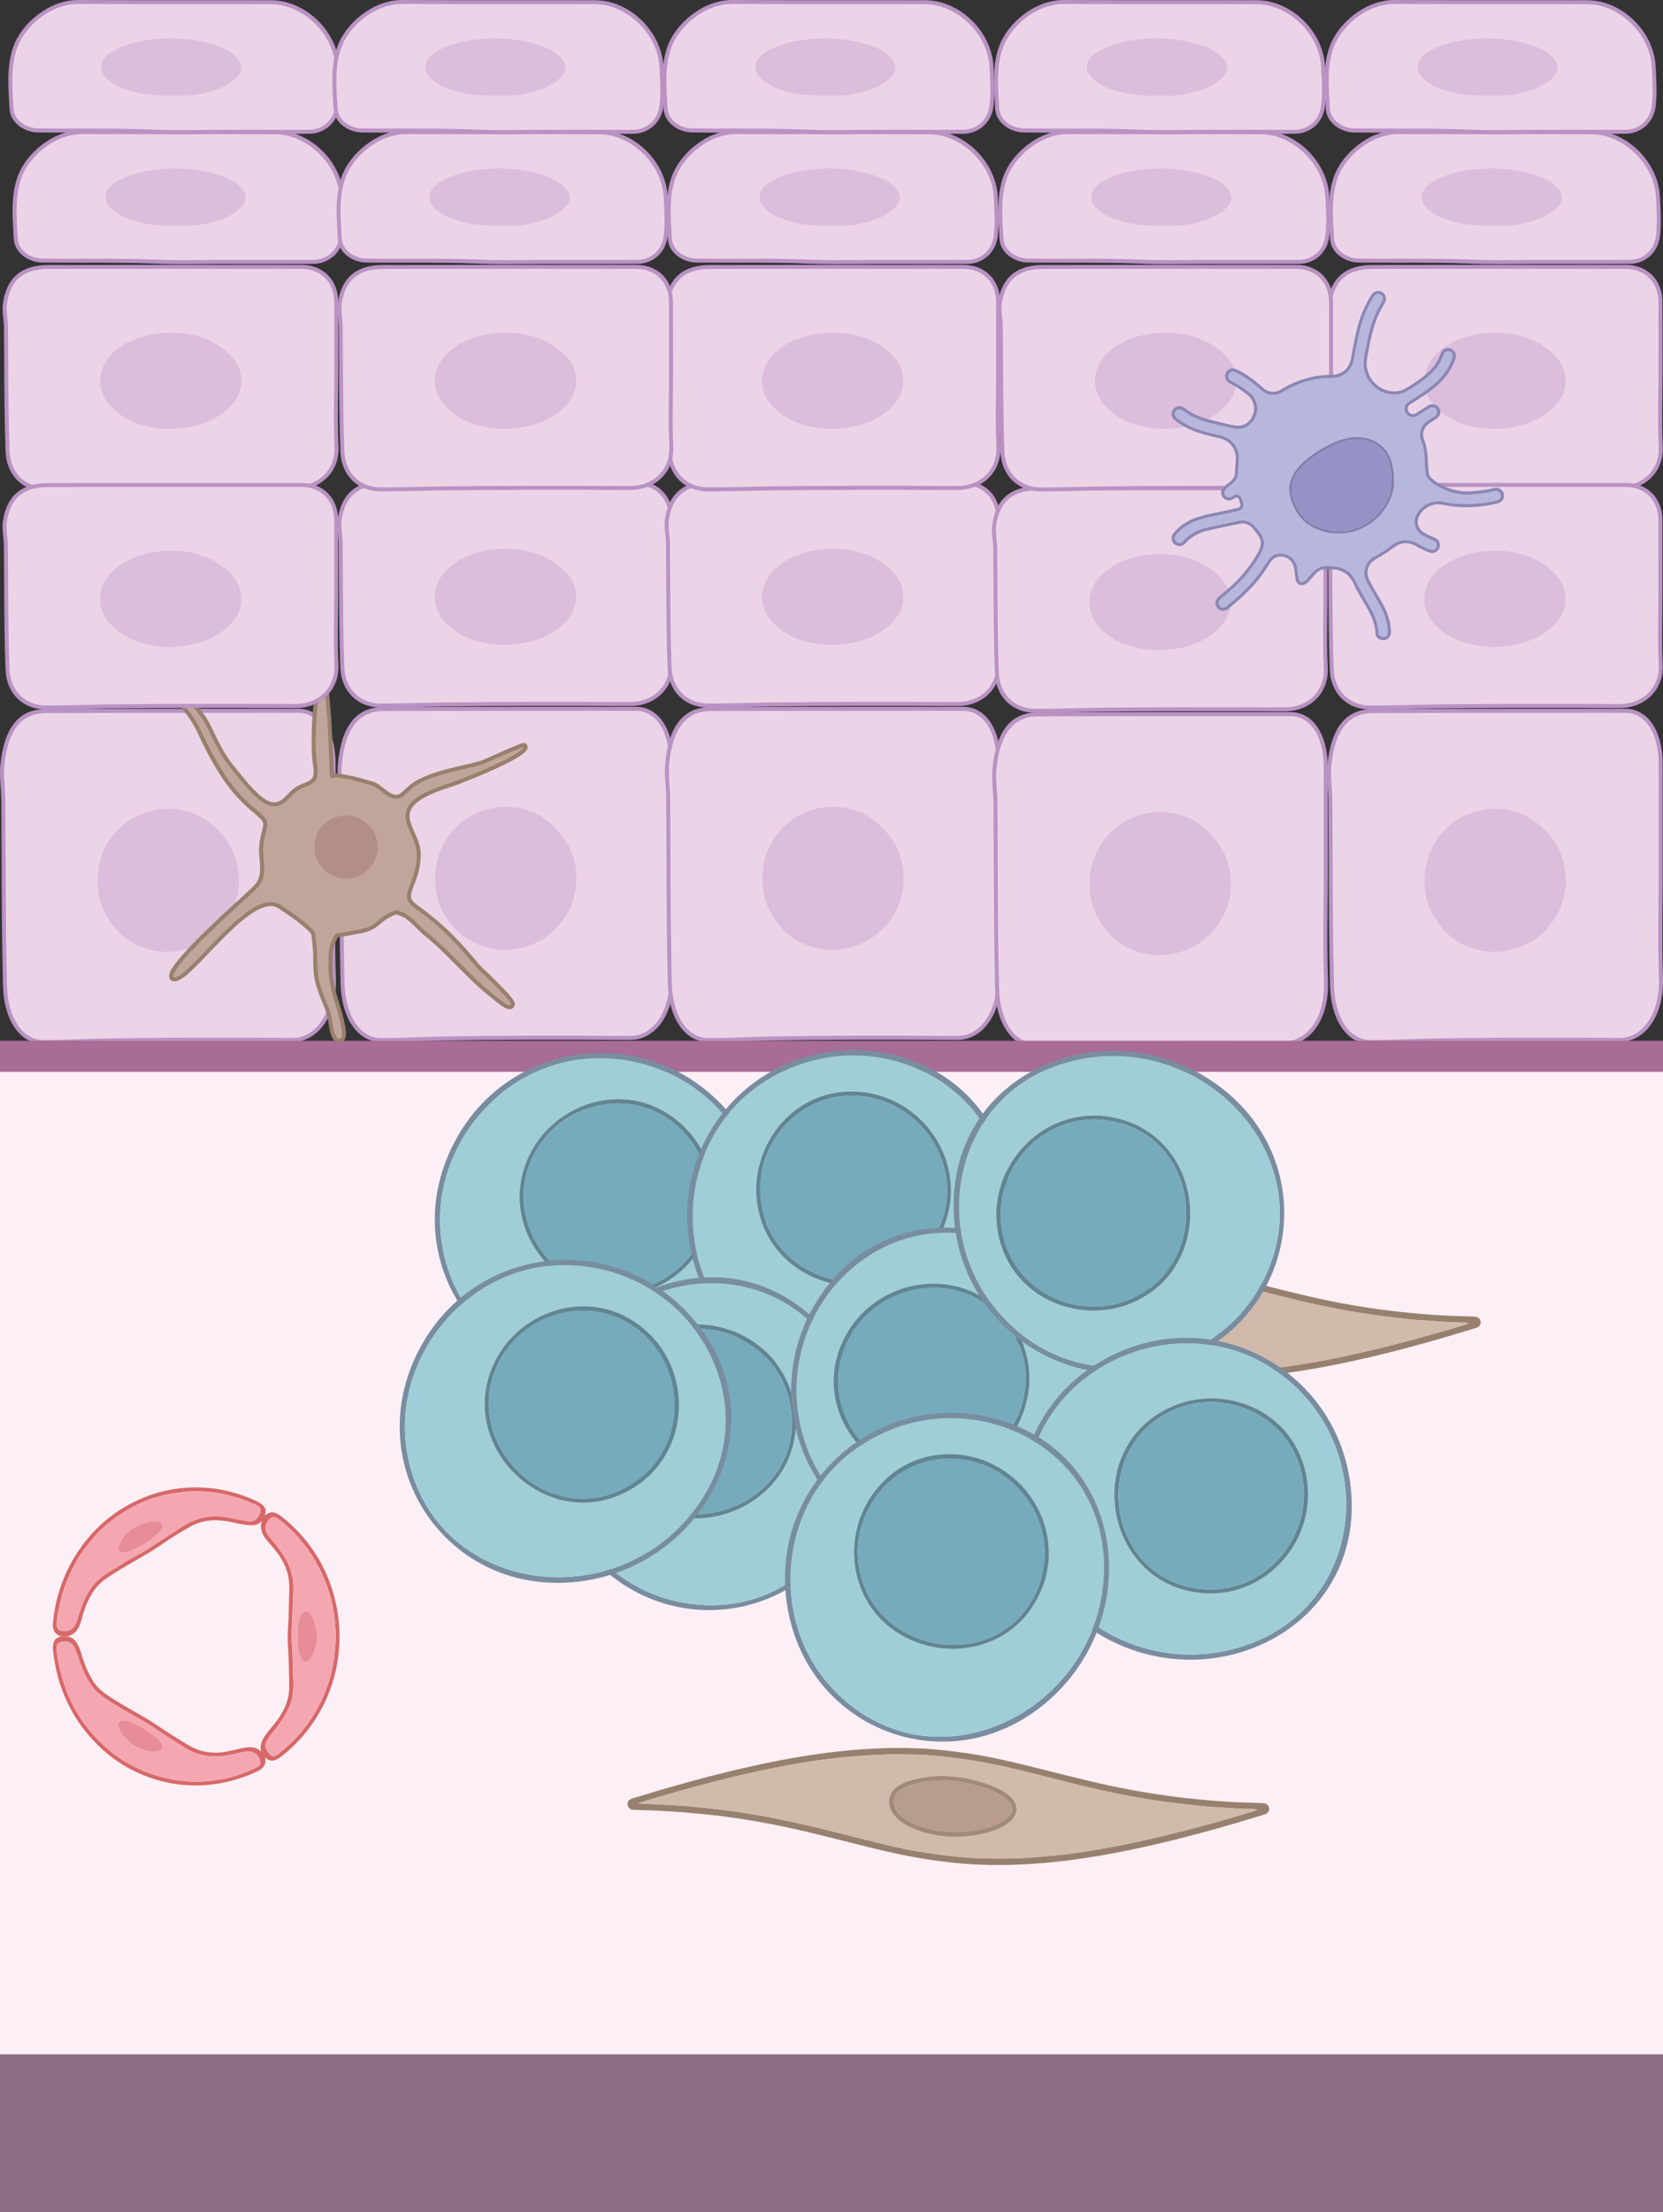
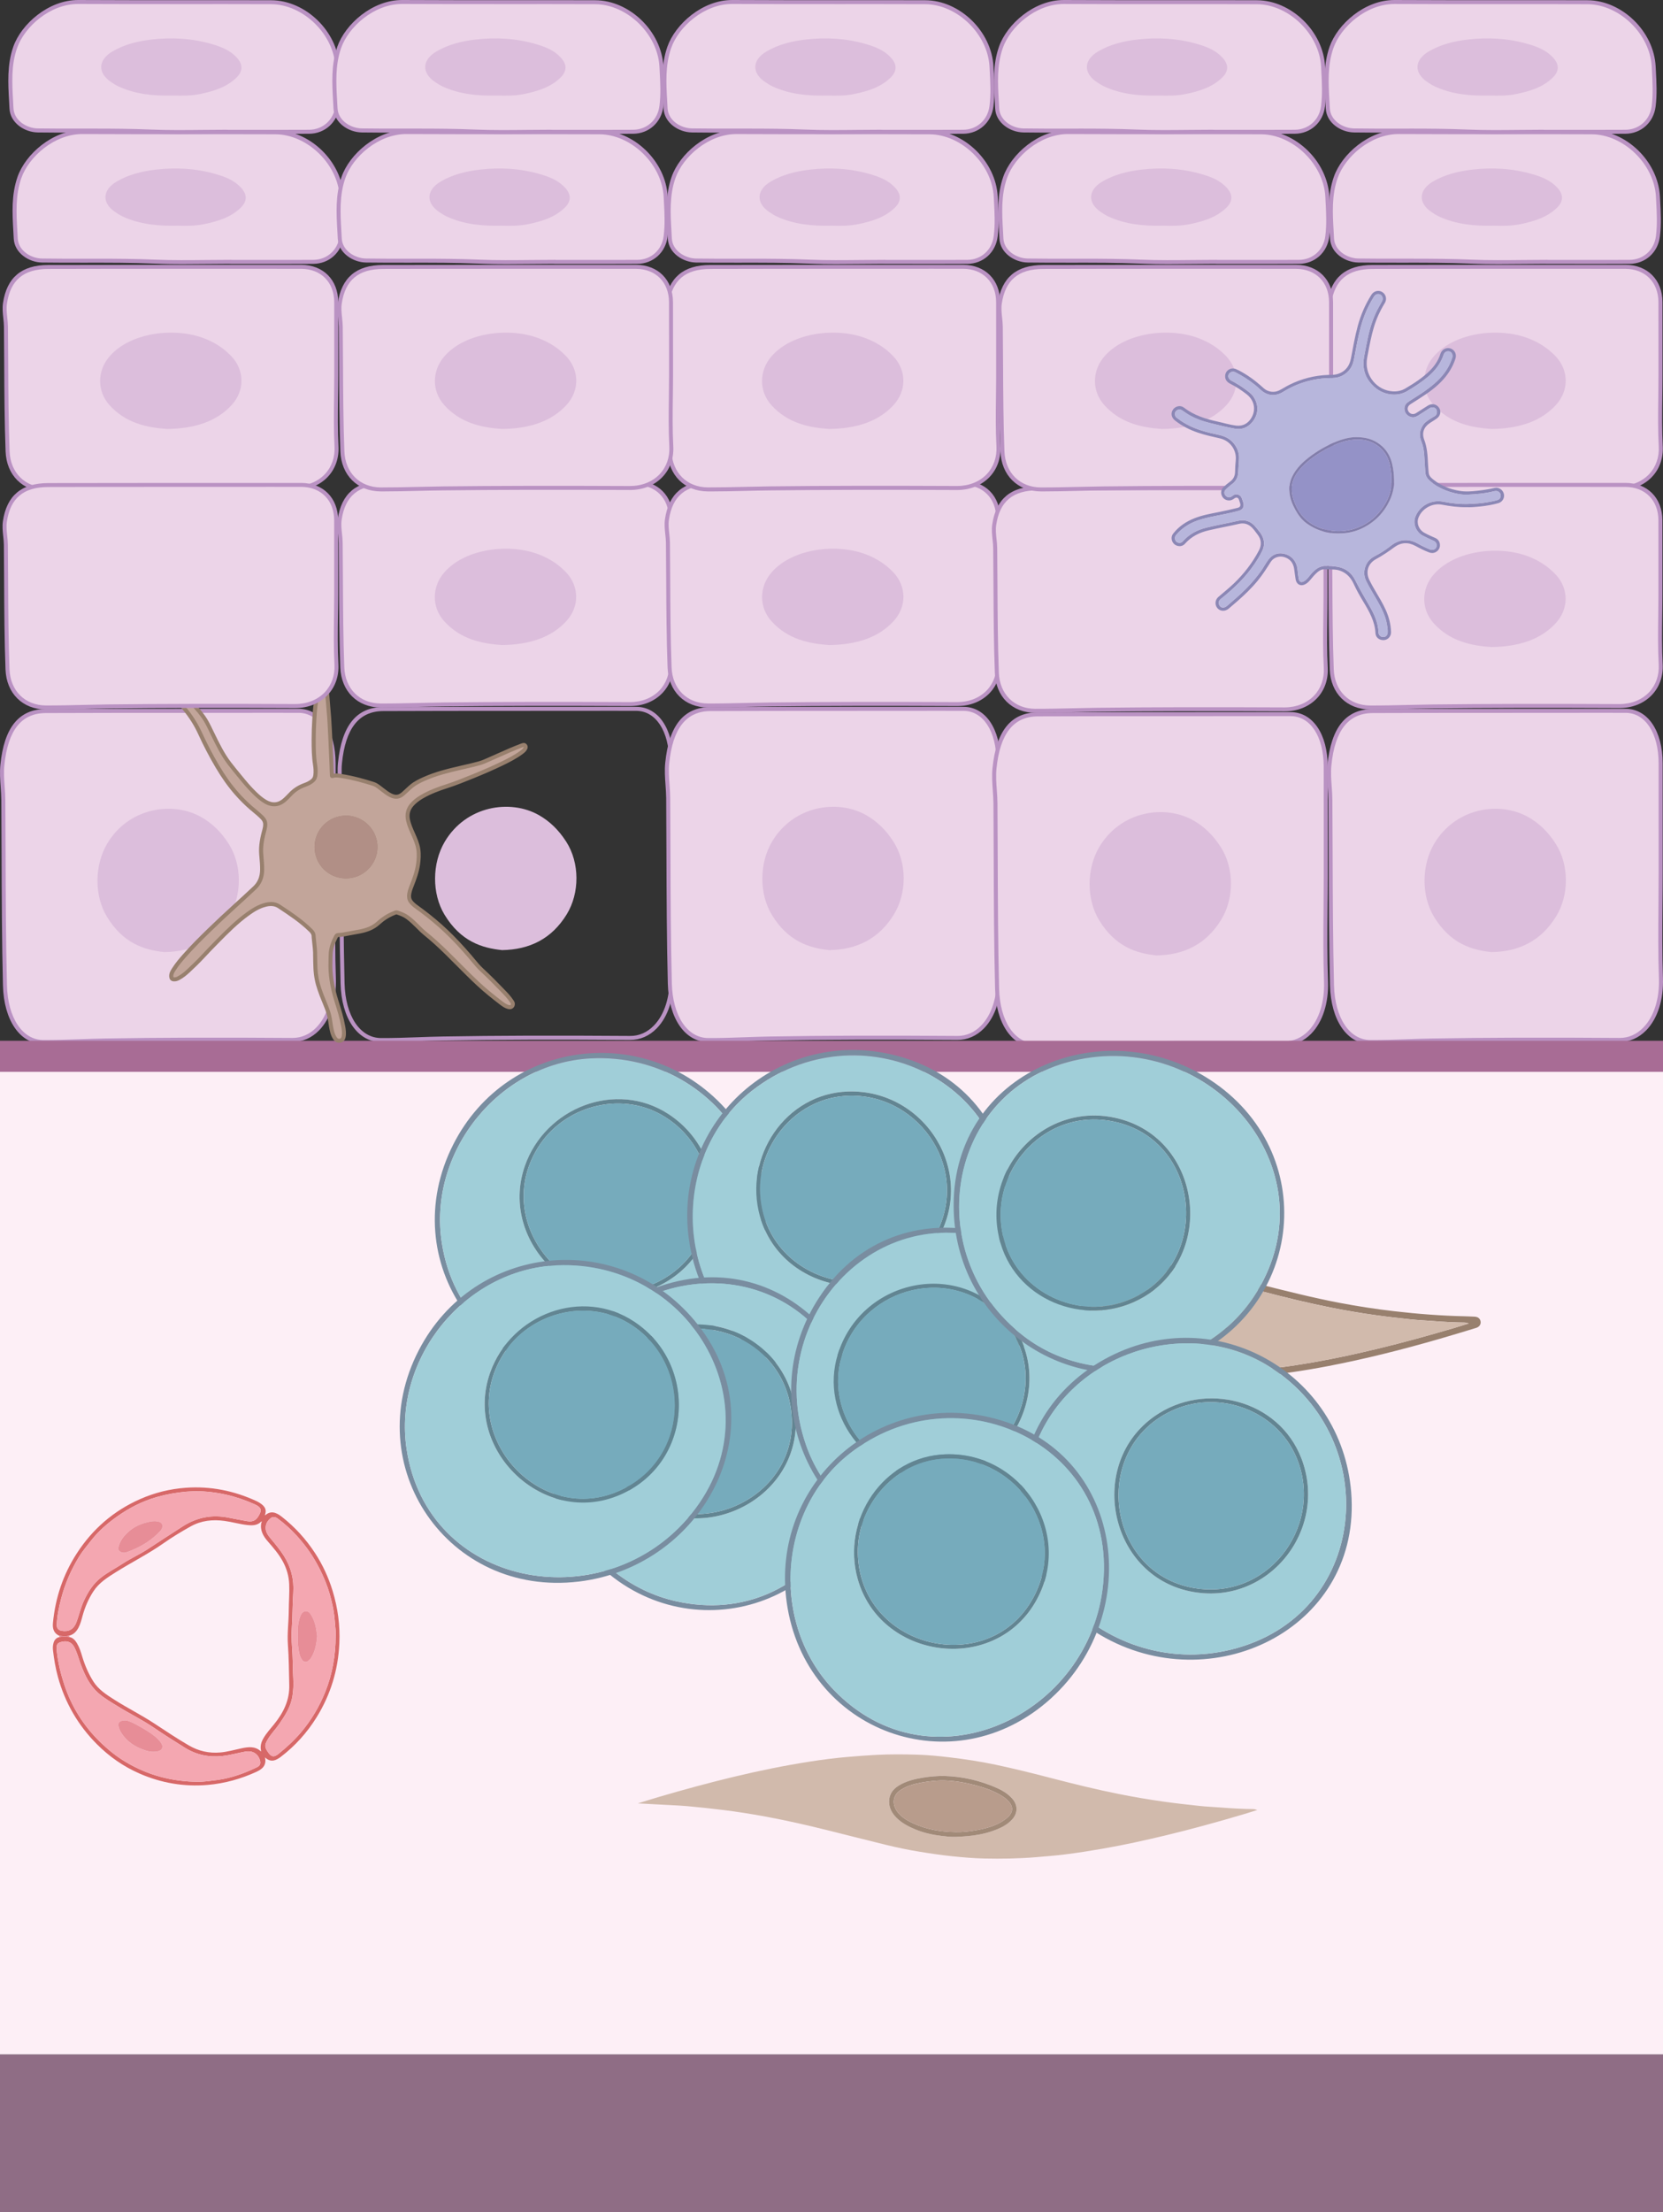
<svg xmlns="http://www.w3.org/2000/svg" id="Calque_1" viewBox="0 0 834.94 1109.88">
  <rect x="0" y="0" width="834.94" height="1109.88" fill="#333333" stroke="none" />
  <defs>
    <style>.cls-1{fill:#76abbc;}.cls-2{fill:#8b87b5;}.cls-3{fill:#b89c8c;}.cls-4{fill:#e78d97;}.cls-5{fill:#798da0;}.cls-6{fill:#8f6d85;}.cls-7{fill:#b18f86;}.cls-8{fill:#a86c95;}.cls-9{fill:#c2a59a;}.cls-10{fill:#d76868;}.cls-11{fill:#f4a7b1;}.cls-12{fill:#fdeff6;}.cls-13{fill:#a18a78;}.cls-14{fill:#fff;}.cls-15{fill:#ecd4e8;}.cls-16{fill:#ba92c3;}.cls-17{fill:#dcbedc;}.cls-18{fill:#98806e;}.cls-19{fill:#d1baac;}.cls-20{fill:#b7b6dc;}.cls-21{fill:#827eab;}.cls-22{fill:#a0ced8;}.cls-23{fill:#628592;}.cls-24{fill:#9492c7;}</style>
  </defs>
-   <path class="cls-15" d="M336.99,437.31c0,17.47-.5,34.98.14,52.39.65,17.79-8.21,31.14-20.85,31.05-31.26-.21-62.53-.24-93.79.28-10.4.18-20.8.82-31.21.77-11.24-.05-18.88-11.83-19.3-28.46-.77-30.97-.6-61.95-.82-92.93-.04-5.84-1.07-11.69-.49-17.55,1.82-18.19,8.89-27.07,21.71-27.12,28.63-.11,57.25-.09,85.88-.11,13.72-.01,27.44-.03,41.16,0,10.48.03,17.53,10.57,17.56,26.32.04,18.45,0,36.9.01,55.35Z" />
  <path class="cls-16" d="M192.37,522.82c-.36,0-.72,0-1.09,0-11.7-.05-19.86-11.88-20.29-29.44-.54-21.81-.62-43.99-.69-65.44-.03-9.17-.06-18.34-.13-27.51-.02-2.18-.18-4.42-.33-6.58-.26-3.61-.52-7.35-.15-11.08,1.89-18.8,9.31-27.96,22.7-28.02,21.27-.08,42.9-.09,63.81-.1l26.6-.02c12.21-.01,24.42-.02,36.63,0,11.07.03,18.53,11,18.56,27.31.02,12.49.02,24.98.02,37.48v17.87c0,5.34-.05,10.78-.1,16.04-.1,11.92-.21,24.25.23,36.32.4,10.79-2.65,20.36-8.36,26.24-3.75,3.86-8.44,5.92-13.5,5.85-37.81-.26-66.72-.17-93.77.28-4.19.07-8.46.22-12.59.37-5.75.2-11.68.41-17.54.41ZM301.91,356.63c-6.37,0-12.74,0-19.11.01l-26.6.02c-20.91,0-42.54.02-63.8.1-12.17.05-18.95,8.62-20.72,26.21-.36,3.55-.1,7.2.16,10.73.16,2.19.32,4.46.33,6.71.07,9.17.1,18.35.13,27.52.07,21.44.15,43.6.69,65.39.41,16.39,7.76,27.44,18.3,27.49,6.16.03,12.47-.19,18.55-.41,4.14-.15,8.42-.3,12.63-.37,27.06-.46,55.99-.55,93.81-.28,4.55.07,8.69-1.78,12.05-5.25,5.33-5.49,8.17-14.52,7.79-24.77-.44-12.11-.34-24.47-.23-36.41.04-5.25.09-10.68.09-16.02h0s0,0,0,0v-17.87c0-12.49.01-24.98-.01-37.47-.03-15.12-6.68-25.29-16.56-25.32-5.83-.01-11.67-.02-17.51-.02Z" />
  <path class="cls-17" d="M252.1,476.69c13.74-.25,24.82-5.57,32.41-17.91,6.61-10.75,6.54-25.92-.2-36.44-3.92-6.12-8.46-10.36-13.72-13.36-14.44-8.21-36.63-4.73-47.31,13.35-6.37,10.79-6.52,26.03-.08,36.63,8.2,13.48,18.9,16.7,28.89,17.73Z" />
  <path class="cls-15" d="M336.86,297.17c0,11.74-.5,23.51.14,35.21.65,11.96-8.21,20.93-20.85,20.87-31.26-.14-62.53-.16-93.79.19-10.4.12-20.8.55-31.21.52-11.24-.03-18.88-7.95-19.3-19.13-.77-20.82-.6-41.64-.82-62.46-.04-3.93-1.07-7.86-.49-11.8,1.82-12.22,8.89-18.19,21.71-18.22,28.63-.07,57.25-.06,85.88-.08,13.72,0,27.44-.02,41.16,0,10.48.02,17.53,7.1,17.56,17.69.04,12.4,0,24.8.01,37.2Z" />
  <path class="cls-16" d="M192.23,354.97c-.36,0-.72,0-1.08,0-11.69-.04-19.85-8.11-20.29-20.09-.54-14.67-.62-29.59-.69-44.01-.03-6.16-.06-12.32-.13-18.48-.01-1.44-.17-2.93-.33-4.38-.26-2.46-.53-5.01-.15-7.58,1.91-12.8,9.33-19.04,22.69-19.08,21.41-.05,43.18-.06,64.23-.07h26.28c12.18-.02,24.35-.03,36.53,0,11.07.02,18.52,7.53,18.56,18.68.02,8.4.02,16.79.02,25.19v12.01c0,3.6-.05,7.27-.1,10.81-.1,8-.21,16.27.23,24.35.32,5.91-1.6,11.37-5.42,15.38-4.02,4.22-9.81,6.54-16.31,6.54-.04,0-.08,0-.13,0-37.81-.18-66.73-.12-93.77.19-4.19.05-8.46.15-12.59.25-5.75.14-11.68.28-17.54.28ZM301.74,243.27c-6.33,0-12.65,0-18.98,0h-26.28c-21.05.02-42.82.02-64.22.08-12.37.03-18.96,5.55-20.72,17.37-.35,2.32-.1,4.63.16,7.07.16,1.49.32,3.03.34,4.57.07,6.16.1,12.32.13,18.49.07,14.41.15,29.31.69,43.95.4,10.83,7.76,18.13,18.3,18.17,6.2.02,12.49-.13,18.58-.27,4.13-.1,8.41-.2,12.62-.25,27.06-.31,55.98-.37,93.81-.19.04,0,.08,0,.12,0,5.95,0,11.22-2.1,14.86-5.92,3.43-3.61,5.16-8.54,4.87-13.89-.45-8.15-.34-16.46-.24-24.49.05-3.54.09-7.19.09-10.78v-12.01c0-8.39.01-16.79-.01-25.18-.03-9.97-6.68-16.67-16.56-16.69-5.85,0-11.7-.01-17.55-.01Z" />
  <path class="cls-17" d="M251.96,323.64c13.74-.17,24.82-3.74,32.41-12.04,6.61-7.23,6.54-17.42-.2-24.49-3.92-4.11-8.46-6.96-13.72-8.98-14.44-5.52-36.63-3.18-47.31,8.97-6.37,7.25-6.52,17.5-.08,24.62,8.2,9.06,18.9,11.22,28.89,11.92Z" />
  <path class="cls-15" d="M501.3,437.31c0,17.47-.5,34.98.14,52.39.65,17.79-8.21,31.14-20.85,31.05-31.26-.21-62.53-.24-93.79.28-10.4.18-20.8.82-31.21.77-11.24-.05-18.88-11.83-19.3-28.46-.77-30.97-.6-61.95-.82-92.93-.04-5.84-1.07-11.69-.49-17.55,1.82-18.19,8.89-27.07,21.71-27.12,28.63-.11,57.25-.09,85.88-.11,13.72-.01,27.44-.03,41.16,0,10.48.03,17.53,10.57,17.56,26.32.04,18.45,0,36.9.01,55.35Z" />
  <path class="cls-16" d="M356.67,522.82c-.36,0-.72,0-1.09,0-11.7-.05-19.86-11.88-20.29-29.44-.54-21.81-.62-43.99-.69-65.44-.03-9.17-.06-18.34-.13-27.51-.02-2.18-.18-4.42-.33-6.58-.26-3.61-.52-7.35-.15-11.08,1.89-18.8,9.31-27.96,22.7-28.02,21.27-.08,42.9-.09,63.81-.1l26.6-.02c12.21-.01,24.42-.02,36.63,0,11.07.03,18.53,11,18.56,27.31.02,12.49.02,24.98.02,37.48v17.87c0,5.34-.05,10.78-.1,16.04-.1,11.92-.21,24.25.23,36.32.4,10.79-2.65,20.36-8.36,26.24-3.75,3.86-8.44,5.92-13.5,5.85-37.81-.26-66.72-.17-93.77.28-4.19.07-8.46.22-12.59.37-5.75.2-11.68.41-17.54.41ZM466.22,356.63c-6.37,0-12.74,0-19.11.01l-26.6.02c-20.91,0-42.54.02-63.8.1-12.17.05-18.95,8.62-20.72,26.21-.36,3.55-.1,7.2.16,10.73.16,2.19.32,4.46.33,6.71.07,9.17.1,18.35.13,27.52.07,21.44.15,43.6.69,65.39.41,16.39,7.76,27.44,18.3,27.49,6.16.03,12.47-.19,18.55-.41,4.14-.15,8.42-.3,12.63-.37,27.06-.46,55.99-.55,93.81-.28,4.55.07,8.69-1.78,12.05-5.25,5.33-5.49,8.17-14.52,7.79-24.77-.44-12.11-.34-24.47-.23-36.41.04-5.25.09-10.68.09-16.02h0s0,0,0,0v-17.87c0-12.49.01-24.98-.01-37.47-.03-15.12-6.68-25.29-16.56-25.32-5.83-.01-11.67-.02-17.51-.02Z" />
  <path class="cls-17" d="M416.4,476.69c13.74-.25,24.82-5.57,32.41-17.91,6.61-10.75,6.54-25.92-.2-36.44-3.92-6.12-8.46-10.36-13.72-13.36-14.44-8.21-36.63-4.73-47.31,13.35-6.37,10.79-6.52,26.03-.08,36.63,8.2,13.48,18.9,16.7,28.89,17.73Z" />
  <path class="cls-15" d="M501.16,297.17c0,11.74-.5,23.51.14,35.21.65,11.96-8.21,20.93-20.85,20.87-31.26-.14-62.53-.16-93.79.19-10.4.12-20.8.55-31.21.52-11.24-.03-18.88-7.95-19.3-19.13-.77-20.82-.6-41.64-.82-62.46-.04-3.93-1.07-7.86-.49-11.8,1.82-12.22,8.89-18.19,21.71-18.22,28.63-.07,57.25-.06,85.88-.08,13.72,0,27.44-.02,41.16,0,10.48.02,17.53,7.1,17.56,17.69.04,12.4,0,24.8.01,37.2Z" />
  <path class="cls-16" d="M356.54,354.97c-.36,0-.72,0-1.08,0-11.69-.04-19.85-8.11-20.29-20.09-.54-14.67-.62-29.59-.69-44.01-.03-6.16-.06-12.32-.13-18.48-.01-1.44-.17-2.93-.33-4.38-.26-2.46-.53-5.01-.15-7.58,1.91-12.8,9.33-19.04,22.69-19.08,21.41-.05,43.18-.06,64.23-.07h26.28c12.18-.02,24.35-.03,36.53,0,11.07.02,18.52,7.53,18.56,18.68.02,8.4.02,16.79.02,25.19v12.01c0,3.6-.05,7.27-.1,10.81-.1,8-.21,16.27.23,24.35.32,5.91-1.6,11.37-5.42,15.38-4.02,4.22-9.81,6.54-16.31,6.54-.04,0-.08,0-.13,0-37.81-.18-66.73-.12-93.77.19-4.19.05-8.46.15-12.59.25-5.75.14-11.68.28-17.54.28ZM466.05,243.27c-6.33,0-12.65,0-18.98,0h-26.28c-21.05.02-42.82.02-64.22.08-12.37.03-18.96,5.55-20.72,17.37-.35,2.32-.1,4.63.16,7.07.16,1.49.32,3.03.34,4.57.07,6.16.1,12.32.13,18.49.07,14.41.15,29.31.69,43.95.4,10.83,7.76,18.13,18.3,18.17,6.2.02,12.49-.13,18.58-.27,4.13-.1,8.41-.2,12.62-.25,27.06-.31,55.98-.37,93.81-.19.04,0,.08,0,.12,0,5.95,0,11.22-2.1,14.86-5.92,3.43-3.61,5.16-8.54,4.87-13.89-.45-8.15-.34-16.46-.24-24.49.05-3.54.09-7.19.09-10.78v-12.01c0-8.39.01-16.79-.01-25.18-.03-9.97-6.68-16.67-16.56-16.69-5.85,0-11.7-.01-17.55-.01Z" />
  <path class="cls-17" d="M416.27,323.64c13.74-.17,24.82-3.74,32.41-12.04,6.61-7.23,6.54-17.42-.2-24.49-3.92-4.11-8.46-6.96-13.72-8.98-14.44-5.52-36.63-3.18-47.31,8.97-6.37,7.25-6.52,17.5-.08,24.62,8.2,9.06,18.9,11.22,28.89,11.92Z" />
  <path class="cls-15" d="M665.61,439.97c0,17.47-.5,34.98.14,52.39.65,17.79-8.21,31.14-20.85,31.05-31.26-.21-62.53-.24-93.79.28-10.4.18-20.8.82-31.21.77-11.24-.05-18.88-11.83-19.3-28.46-.77-30.97-.6-61.95-.82-92.93-.04-5.84-1.07-11.69-.49-17.55,1.82-18.19,8.89-27.07,21.71-27.12,28.63-.11,57.25-.09,85.88-.11,13.72-.01,27.44-.03,41.16,0,10.48.03,17.53,10.57,17.56,26.32.04,18.45,0,36.9.01,55.35Z" />
  <path class="cls-16" d="M520.98,525.48c-.36,0-.72,0-1.09,0-11.7-.05-19.86-11.88-20.29-29.44-.54-21.81-.62-43.99-.69-65.44-.03-9.17-.06-18.34-.13-27.51-.02-2.18-.18-4.42-.33-6.58-.26-3.61-.52-7.35-.15-11.08,1.89-18.8,9.31-27.96,22.7-28.02,21.27-.08,42.9-.09,63.81-.1l26.6-.02c12.21-.01,24.42-.02,36.63,0,11.07.03,18.53,11,18.56,27.31.02,12.49.02,24.98.02,37.48v17.87c0,5.34-.05,10.78-.1,16.04-.1,11.92-.21,24.25.23,36.32.4,10.79-2.65,20.36-8.36,26.24-3.75,3.86-8.44,5.92-13.5,5.85-37.81-.26-66.72-.17-93.77.28-4.19.07-8.46.22-12.59.37-5.75.2-11.68.41-17.54.41ZM630.53,359.29c-6.37,0-12.74,0-19.11.01l-26.6.02c-20.91,0-42.54.02-63.8.1-12.17.05-18.95,8.62-20.72,26.21-.36,3.55-.1,7.2.16,10.73.16,2.19.32,4.46.33,6.71.07,9.17.1,18.35.13,27.52.07,21.44.15,43.6.69,65.39.41,16.39,7.76,27.44,18.3,27.49,6.16.03,12.47-.19,18.55-.41,4.14-.15,8.42-.3,12.63-.37,27.06-.46,55.99-.55,93.81-.28,4.55.07,8.69-1.78,12.05-5.25,5.33-5.49,8.17-14.52,7.79-24.77-.44-12.11-.34-24.47-.23-36.41.04-5.25.09-10.68.09-16.02h0s0,0,0,0v-17.87c0-12.49.01-24.98-.01-37.47-.03-15.12-6.68-25.29-16.56-25.32-5.83-.01-11.67-.02-17.51-.02Z" />
  <path class="cls-17" d="M580.71,479.36c13.74-.25,24.82-5.57,32.41-17.91,6.61-10.75,6.54-25.92-.2-36.44-3.92-6.12-8.46-10.36-13.72-13.36-14.44-8.21-36.63-4.73-47.31,13.35-6.37,10.79-6.52,26.03-.08,36.63,8.2,13.48,18.9,16.7,28.89,17.73Z" />
  <path class="cls-15" d="M665.47,299.83c0,11.74-.5,23.51.14,35.21.65,11.96-8.21,20.93-20.85,20.87-31.26-.14-62.53-.16-93.79.19-10.4.12-20.8.55-31.21.52-11.24-.03-18.88-7.95-19.3-19.13-.77-20.82-.6-41.64-.82-62.46-.04-3.93-1.07-7.86-.49-11.8,1.82-12.22,8.89-18.19,21.71-18.22,28.63-.07,57.25-.06,85.88-.08,13.72,0,27.44-.02,41.16,0,10.48.02,17.53,7.1,17.56,17.69.04,12.4,0,24.8.01,37.2Z" />
  <path class="cls-16" d="M520.85,357.63c-.36,0-.72,0-1.08,0-11.69-.04-19.85-8.11-20.29-20.09-.54-14.67-.62-29.59-.69-44.01-.03-6.16-.06-12.32-.13-18.48-.01-1.44-.17-2.93-.33-4.38-.26-2.46-.53-5.01-.15-7.58,1.91-12.8,9.33-19.04,22.69-19.08,21.41-.05,43.18-.06,64.23-.07h26.28c12.18-.02,24.35-.03,36.53,0,11.07.02,18.52,7.53,18.56,18.68.02,8.4.02,16.79.02,25.19v12.01c0,3.6-.05,7.27-.1,10.81-.1,8-.21,16.27.23,24.35.32,5.91-1.6,11.37-5.42,15.38-4.02,4.22-9.81,6.54-16.31,6.54-.04,0-.08,0-.13,0-37.81-.18-66.73-.12-93.77.19-4.19.05-8.46.15-12.59.25-5.75.14-11.68.28-17.54.28ZM630.36,245.93c-6.33,0-12.65,0-18.98,0h-26.28c-21.05.02-42.82.02-64.22.08-12.37.03-18.96,5.55-20.72,17.37-.35,2.32-.1,4.63.16,7.07.16,1.49.32,3.03.34,4.57.07,6.16.1,12.32.13,18.49.07,14.41.15,29.31.69,43.95.4,10.83,7.76,18.13,18.3,18.17,6.2.02,12.49-.13,18.58-.27,4.13-.1,8.41-.2,12.62-.25,27.06-.31,55.98-.37,93.81-.19.04,0,.08,0,.12,0,5.95,0,11.22-2.1,14.86-5.92,3.43-3.61,5.16-8.54,4.87-13.89-.45-8.15-.34-16.46-.24-24.49.05-3.54.09-7.19.09-10.78v-12.01c0-8.39.01-16.79-.01-25.18-.03-9.97-6.68-16.67-16.56-16.69-5.85,0-11.7-.01-17.55-.01Z" />
-   <path class="cls-17" d="M580.58,326.3c13.74-.17,24.82-3.74,32.41-12.04,6.61-7.23,6.54-17.42-.2-24.49-3.92-4.11-8.46-6.96-13.72-8.98-14.44-5.52-36.63-3.18-47.31,8.97-6.37,7.25-6.52,17.5-.08,24.62,8.2,9.06,18.9,11.22,28.89,11.92Z" />
  <path class="cls-15" d="M115.78,131.37c-12.66,0-25.35.43-37.99-.1-18.92-.8-37.83-.27-56.74-.55-6.49-.1-12.85-4.67-13.17-11.07-.51-10.2-1.67-20.55,1.86-30.61,4.1-11.69,17.82-22.85,31.74-22.77,32.25.18,64.49,0,96.74.12,16.87.06,32.42,15.5,33.29,32.32.34,6.64.82,13.21,0,19.86-.92,7.36-6.57,12.78-14.22,12.82-13.84.08-27.68.02-41.52.02v-.04Z" />
  <path class="cls-16" d="M92.33,132.53c-4.86,0-9.74-.06-14.57-.27-11.72-.49-23.65-.48-35.18-.46-7.06,0-14.35.02-21.53-.09-6.52-.1-13.79-4.72-14.15-12.02-.06-1.24-.13-2.47-.2-3.71-.51-8.97-1.05-18.25,2.12-27.28,3.96-11.3,17.52-23.44,32.54-23.44.05,0,.1,0,.15,0,17.64.1,35.57.09,52.92.08,14.36,0,29.21-.01,43.82.04,17.36.06,33.38,15.61,34.28,33.26l.1,1.95c.32,5.9.64,12-.12,18.08-1,8.02-7.25,13.65-15.2,13.7-9.76.06-19.69.04-29.29.03-4.08,0-8.16,0-12.23,0l-1-.04c-3.58,0-7.16.04-10.74.08-3.86.04-7.78.08-11.72.08ZM48.88,129.8c9.57,0,19.32.06,28.96.47,8.71.37,17.59.27,26.19.18,3.92-.04,7.84-.08,11.76-.08l1,.04c3.75,0,7.49,0,11.24,0,9.6.01,19.52.02,29.27-.03,6.92-.04,12.36-4.95,13.23-11.95.74-5.91.43-11.65.1-17.73l-.1-1.96c-.84-16.36-16.23-31.31-32.29-31.37-14.6-.05-29.45-.05-43.81-.04-17.35,0-35.29.01-52.93-.08-14.22-.07-27.04,11.41-30.79,22.1-3.04,8.66-2.52,17.73-2.01,26.51.07,1.24.14,2.49.2,3.73.31,6.14,6.56,10.03,12.19,10.12,7.16.11,14.45.1,21.5.09,2.09,0,4.19,0,6.3,0Z" />
  <path class="cls-17" d="M89.4,113.22c3.91.11,8.6.17,13.22-.79,6.69-1.39,13.17-3.31,18.24-8.22,3.32-3.22,3.29-6.6.21-9.99-3.39-3.72-7.86-5.46-12.52-6.82-9.97-2.9-20.17-3.49-30.4-2.28-6.83.81-13.55,2.41-19.63,6-7.17,4.24-7.49,10.71-.61,15.32,1.19.79,2.4,1.58,3.69,2.18,8.59,3.98,17.72,4.84,27.8,4.6Z" />
  <path class="cls-15" d="M278.47,131.37c-12.66,0-25.35.43-37.99-.1-18.92-.8-37.83-.27-56.74-.55-6.49-.1-12.85-4.67-13.17-11.07-.51-10.2-1.67-20.55,1.86-30.61,4.1-11.69,17.82-22.85,31.74-22.77,32.25.18,64.49,0,96.74.12,16.87.06,32.42,15.5,33.29,32.32.34,6.64.82,13.21,0,19.86-.92,7.36-6.57,12.78-14.22,12.82-13.84.08-27.68.02-41.52.02v-.04Z" />
  <path class="cls-16" d="M255.01,132.53c-4.86,0-9.74-.06-14.57-.27-11.72-.49-23.65-.48-35.18-.46-7.05,0-14.35.02-21.53-.09-6.52-.1-13.79-4.72-14.15-12.02-.06-1.24-.13-2.47-.2-3.71-.51-8.97-1.05-18.25,2.12-27.28,3.96-11.3,17.52-23.44,32.54-23.44.05,0,.1,0,.15,0,17.64.1,35.57.09,52.92.08,14.36,0,29.21-.01,43.82.04,17.36.06,33.38,15.61,34.28,33.26l.1,1.95c.32,5.9.64,12-.12,18.08-1,8.02-7.25,13.65-15.2,13.7-9.76.06-19.69.04-29.29.03-4.08,0-8.16,0-12.23,0l-1-.04c-3.58,0-7.16.04-10.74.08-3.86.04-7.78.08-11.72.08ZM211.56,129.8c9.57,0,19.32.06,28.96.47,8.71.37,17.59.27,26.19.18,3.92-.04,7.84-.08,11.76-.08l1,.04c3.75,0,7.49,0,11.24,0,9.59.01,19.52.02,29.27-.03,6.92-.04,12.36-4.95,13.23-11.95.74-5.91.43-11.65.1-17.73l-.1-1.96c-.84-16.36-16.23-31.31-32.29-31.37-14.6-.05-29.45-.05-43.81-.04-17.35,0-35.29.01-52.93-.08-14.25-.07-27.04,11.41-30.79,22.1-3.04,8.66-2.52,17.73-2.01,26.51.07,1.24.14,2.49.2,3.73.31,6.14,6.56,10.03,12.19,10.12,7.16.11,14.45.1,21.5.09,2.09,0,4.19,0,6.3,0Z" />
  <path class="cls-17" d="M252.08,113.22c3.91.11,8.6.17,13.22-.79,6.69-1.39,13.17-3.31,18.24-8.22,3.32-3.22,3.29-6.6.21-9.99-3.39-3.72-7.86-5.46-12.52-6.82-9.97-2.9-20.17-3.49-30.4-2.28-6.83.81-13.55,2.41-19.63,6-7.17,4.24-7.49,10.71-.61,15.32,1.19.79,2.4,1.58,3.69,2.18,8.59,3.98,17.72,4.84,27.8,4.6Z" />
  <path class="cls-15" d="M444.19,131.37c-12.66,0-25.35.43-37.99-.1-18.92-.8-37.83-.27-56.74-.55-6.49-.1-12.85-4.67-13.17-11.07-.51-10.2-1.67-20.55,1.86-30.61,4.1-11.69,17.82-22.85,31.74-22.77,32.25.18,64.49,0,96.74.12,16.87.06,32.42,15.5,33.29,32.32.34,6.64.82,13.21,0,19.86-.92,7.36-6.57,12.78-14.22,12.82-13.84.08-27.68.02-41.52.02v-.04Z" />
  <path class="cls-16" d="M420.73,132.53c-4.86,0-9.74-.06-14.58-.27-11.72-.49-23.65-.48-35.18-.46-7.06,0-14.35.02-21.53-.09-6.52-.1-13.79-4.72-14.15-12.02-.06-1.24-.13-2.47-.2-3.71-.51-8.97-1.05-18.25,2.12-27.28,3.96-11.3,17.52-23.44,32.54-23.44.05,0,.1,0,.15,0,17.64.1,35.57.09,52.92.08,14.36,0,29.21-.01,43.82.04,17.35.06,33.37,15.61,34.28,33.26l.1,1.96c.32,5.89.64,11.99-.12,18.07-1,8.02-7.25,13.65-15.2,13.7-9.76.06-19.69.04-29.29.03-4.08,0-8.16,0-12.24,0l-1-.04c-3.58,0-7.16.04-10.74.08-3.86.04-7.78.08-11.72.08ZM377.28,129.8c9.57,0,19.32.06,28.96.47,8.71.37,17.59.27,26.19.18,3.92-.04,7.84-.08,11.76-.08l1,.04c3.75,0,7.49,0,11.24,0,9.59.01,19.52.02,29.27-.03,6.92-.04,12.36-4.95,13.23-11.95.74-5.9.43-11.64.11-17.71l-.1-1.97c-.84-16.36-16.23-31.31-32.29-31.37-14.6-.05-29.45-.05-43.81-.04-17.35,0-35.29.01-52.93-.08-.05,0-.1,0-.14,0-14.15,0-26.91,11.45-30.65,22.1-3.04,8.66-2.52,17.73-2.01,26.51.07,1.24.14,2.49.2,3.73.31,6.14,6.56,10.03,12.19,10.12,7.16.11,14.45.1,21.5.09,2.09,0,4.19,0,6.3,0Z" />
  <path class="cls-17" d="M417.8,113.22c3.91.11,8.6.17,13.22-.79,6.69-1.39,13.17-3.31,18.24-8.22,3.32-3.22,3.29-6.6.21-9.99-3.39-3.72-7.86-5.46-12.52-6.82-9.97-2.9-20.17-3.49-30.4-2.28-6.83.81-13.55,2.41-19.63,6-7.17,4.24-7.49,10.71-.61,15.32,1.19.79,2.4,1.58,3.69,2.18,8.59,3.98,17.72,4.84,27.8,4.6Z" />
  <path class="cls-15" d="M610.66,131.37c-12.66,0-25.35.43-37.99-.1-18.92-.8-37.83-.27-56.74-.55-6.49-.1-12.85-4.67-13.17-11.07-.51-10.2-1.67-20.55,1.86-30.61,4.1-11.69,17.82-22.85,31.74-22.77,32.25.18,64.49,0,96.74.12,16.87.06,32.42,15.5,33.29,32.32.34,6.64.82,13.21,0,19.86-.92,7.36-6.57,12.78-14.22,12.82-13.84.08-27.68.02-41.52.02v-.04Z" />
  <path class="cls-16" d="M587.21,132.53c-4.86,0-9.74-.06-14.57-.27-11.72-.49-23.64-.47-35.18-.46-7.06,0-14.35.02-21.53-.09-6.52-.1-13.79-4.72-14.15-12.02-.06-1.24-.13-2.47-.2-3.71-.51-8.97-1.05-18.25,2.12-27.28,3.96-11.3,17.52-23.44,32.54-23.44.05,0,.1,0,.15,0,17.64.1,35.58.09,52.92.08,14.36,0,29.21-.01,43.82.04,17.36.06,33.38,15.61,34.28,33.26l.1,1.95c.32,5.9.64,12-.12,18.08-1,8.02-7.25,13.65-15.2,13.7-9.76.06-19.69.04-29.29.03-4.08,0-8.16,0-12.23,0l-1-.04c-3.58,0-7.16.04-10.74.08-3.86.04-7.78.08-11.72.08ZM543.75,129.8c9.57,0,19.32.06,28.96.47,8.71.37,17.59.27,26.19.18,3.92-.04,7.84-.08,11.76-.08l1,.04c3.75,0,7.49,0,11.24,0,9.6.01,19.52.02,29.27-.03,6.92-.04,12.36-4.95,13.23-11.95.74-5.91.43-11.65.11-17.73l-.1-1.96c-.84-16.36-16.23-31.31-32.29-31.37-14.6-.05-29.45-.05-43.81-.04-17.34,0-35.29.01-52.93-.08-.05,0-.1,0-.14,0-14.15,0-26.91,11.45-30.65,22.1-3.04,8.66-2.52,17.73-2.01,26.51.07,1.24.14,2.49.2,3.73.31,6.14,6.56,10.03,12.19,10.12,7.16.11,14.45.1,21.5.09,2.09,0,4.19,0,6.3,0Z" />
  <path class="cls-17" d="M584.27,113.22c3.91.11,8.6.17,13.22-.79,6.69-1.39,13.17-3.31,18.24-8.22,3.32-3.22,3.29-6.6.21-9.99-3.39-3.72-7.86-5.46-12.52-6.82-9.97-2.9-20.17-3.49-30.4-2.28-6.83.81-13.55,2.41-19.63,6-7.17,4.24-7.49,10.71-.61,15.32,1.19.79,2.4,1.58,3.69,2.18,8.59,3.98,17.72,4.84,27.8,4.6Z" />
  <path class="cls-15" d="M776.66,131.37c-12.66,0-25.35.43-37.99-.1-18.92-.8-37.83-.27-56.74-.55-6.49-.1-12.85-4.67-13.17-11.07-.51-10.2-1.67-20.55,1.86-30.61,4.1-11.69,17.82-22.85,31.74-22.77,32.25.18,64.49,0,96.74.12,16.87.06,32.42,15.5,33.29,32.32.34,6.64.82,13.21,0,19.86-.92,7.36-6.57,12.78-14.22,12.82-13.84.08-27.68.02-41.52.02v-.04Z" />
  <path class="cls-16" d="M753.2,132.53c-4.86,0-9.74-.06-14.57-.27-11.72-.49-23.64-.47-35.18-.46-7.06,0-14.35.02-21.53-.09-6.53-.1-13.79-4.72-14.15-12.02-.06-1.24-.13-2.47-.2-3.71-.51-8.97-1.05-18.25,2.12-27.28,3.96-11.3,17.52-23.44,32.54-23.44.05,0,.1,0,.15,0,17.64.1,35.57.09,52.92.08,14.36,0,29.21-.01,43.82.04,17.36.06,33.38,15.61,34.28,33.26l.1,1.94c.32,5.9.64,12-.12,18.09-1,8.02-7.25,13.65-15.2,13.7-9.76.06-19.69.04-29.29.03-4.08,0-8.16,0-12.23,0l-1-.04c-3.58,0-7.16.04-10.74.08-3.86.04-7.78.08-11.72.08ZM709.75,129.8c9.57,0,19.32.06,28.96.47,8.71.37,17.59.27,26.19.18,3.92-.04,7.84-.08,11.76-.08l1,.04c3.75,0,7.49,0,11.24,0,9.6.01,19.52.02,29.27-.03,6.92-.04,12.36-4.95,13.23-11.95.74-5.91.43-11.66.1-17.74l-.1-1.95c-.84-16.36-16.23-31.31-32.29-31.37-14.6-.05-29.45-.05-43.81-.04-17.34,0-35.29.01-52.93-.08-.05,0-.1,0-.14,0-14.15,0-26.91,11.45-30.65,22.1-3.04,8.65-2.52,17.73-2.01,26.5.07,1.24.14,2.49.2,3.73.3,6.14,6.56,10.03,12.19,10.12,7.16.11,14.45.1,21.5.09,2.09,0,4.19,0,6.3,0Z" />
  <path class="cls-17" d="M750.27,113.22c3.91.11,8.6.17,13.22-.79,6.69-1.39,13.17-3.31,18.24-8.22,3.32-3.22,3.29-6.6.21-9.99-3.39-3.72-7.86-5.46-12.52-6.82-9.97-2.9-20.17-3.49-30.4-2.28-6.83.81-13.55,2.41-19.63,6-7.17,4.24-7.49,10.71-.61,15.32,1.19.79,2.4,1.58,3.69,2.18,8.59,3.98,17.72,4.84,27.8,4.6Z" />
  <path class="cls-15" d="M833.67,188.76c0,11.74-.5,23.51.14,35.21.65,11.96-8.21,20.93-20.85,20.87-31.26-.14-62.53-.16-93.79.19-10.4.12-20.8.55-31.21.52-11.24-.03-18.88-7.95-19.3-19.13-.77-20.82-.6-41.64-.82-62.46-.04-3.93-1.07-7.86-.49-11.8,1.82-12.22,8.89-18.19,21.71-18.22,28.63-.07,57.25-.06,85.88-.08,13.72,0,27.44-.02,41.16,0,10.48.02,17.53,7.1,17.56,17.69.04,12.4,0,24.8.01,37.2Z" />
  <path class="cls-16" d="M689.04,246.56c-.36,0-.72,0-1.08,0-11.69-.04-19.85-8.11-20.29-20.09-.54-14.67-.62-29.59-.69-44.01-.03-6.16-.06-12.32-.13-18.48-.01-1.44-.17-2.93-.33-4.38-.26-2.46-.53-5.01-.15-7.58,1.91-12.8,9.33-19.04,22.69-19.08,21.32-.05,43-.06,63.96-.07h27.37c11.9-.02,23.8-.02,35.71,0,11.07.02,18.52,7.53,18.56,18.68.02,8.4.02,16.79.02,25.19v12.01c0,3.6-.05,7.27-.1,10.81-.1,8-.21,16.27.23,24.35.32,5.91-1.6,11.37-5.42,15.38-4.02,4.22-9.81,6.54-16.31,6.54-.04,0-.08,0-.13,0-37.81-.17-66.73-.12-93.77.19-4.2.05-8.47.15-12.61.25-5.74.14-11.67.28-17.53.28ZM798.72,134.86c-6.11,0-12.22,0-18.33,0h-27.37c-20.96.02-42.64.02-63.96.08-12.37.03-18.96,5.55-20.72,17.37-.35,2.32-.1,4.63.16,7.07.16,1.49.32,3.03.34,4.57.07,6.16.1,12.32.13,18.49.07,14.41.15,29.31.69,43.95.4,10.83,7.76,18.13,18.3,18.17,6.18.02,12.48-.13,18.56-.27,4.14-.1,8.42-.2,12.63-.25,27.06-.31,55.99-.37,93.81-.19.04,0,.08,0,.12,0,5.95,0,11.22-2.1,14.86-5.92,3.43-3.61,5.16-8.54,4.87-13.89-.45-8.15-.34-16.46-.24-24.49.05-3.54.09-7.19.09-10.78v-12.01c0-8.39.01-16.79-.01-25.18-.03-9.97-6.68-16.67-16.56-16.69-5.79,0-11.58-.01-17.37-.01Z" />
  <path class="cls-17" d="M748.77,215.23c13.74-.17,24.82-3.74,32.41-12.04,6.61-7.23,6.54-17.42-.2-24.49-3.92-4.11-8.46-6.96-13.72-8.98-14.44-5.52-36.63-3.18-47.31,8.97-6.37,7.25-6.52,17.5-.08,24.62,8.2,9.06,18.9,11.22,28.89,11.92Z" />
  <path class="cls-15" d="M168.81,188.76c0,11.74-.5,23.51.14,35.21.65,11.96-8.21,20.93-20.85,20.87-31.26-.14-62.53-.16-93.79.19-10.4.12-20.8.55-31.21.52-11.24-.03-18.88-7.95-19.3-19.13-.77-20.82-.6-41.64-.82-62.46-.04-3.93-1.07-7.86-.49-11.8,1.82-12.22,8.89-18.19,21.71-18.22,28.63-.07,57.25-.06,85.88-.08,13.72,0,27.44-.02,41.16,0,10.48.02,17.53,7.1,17.56,17.69.04,12.4,0,24.8.01,37.2Z" />
  <path class="cls-16" d="M24.18,246.56c-.36,0-.72,0-1.08,0-11.7-.04-19.85-8.11-20.29-20.09-.54-14.67-.62-29.58-.69-44-.03-6.16-.06-12.33-.13-18.49-.02-1.44-.17-2.93-.33-4.37-.26-2.46-.53-5.01-.15-7.58,1.91-12.8,9.33-19.04,22.69-19.08,21.32-.05,43-.06,63.96-.07h27.37c11.9-.02,23.81-.02,35.71,0,11.07.02,18.52,7.53,18.56,18.68.02,8.38.02,16.75.01,25.13v12.07c0,3.6-.05,7.27-.1,10.81-.1,8-.21,16.27.23,24.35.32,5.91-1.6,11.37-5.42,15.38-4.02,4.22-9.81,6.54-16.31,6.54-.04,0-.08,0-.13,0-37.81-.17-66.73-.12-93.77.19-4.2.05-8.47.15-12.61.25-5.74.14-11.67.28-17.53.28ZM133.87,134.86c-6.11,0-12.22,0-18.33,0h-27.37c-20.96.02-42.64.02-63.96.08-12.37.03-18.96,5.55-20.72,17.37-.35,2.32-.1,4.63.16,7.08.16,1.49.32,3.03.34,4.56.07,6.17.1,12.33.13,18.5.07,14.4.15,29.3.69,43.94.4,10.83,7.76,18.13,18.3,18.17,6.18.01,12.48-.13,18.56-.27,4.14-.1,8.42-.2,12.63-.25,27.06-.31,55.99-.37,93.81-.19.04,0,.08,0,.12,0,5.95,0,11.23-2.1,14.86-5.92,3.43-3.61,5.16-8.54,4.87-13.89-.44-8.15-.34-16.46-.23-24.49.05-3.54.09-7.19.09-10.78v-12.08c0-8.37.01-16.75-.01-25.12-.03-9.97-6.68-16.67-16.56-16.69-5.79,0-11.58-.01-17.37-.01Z" />
  <path class="cls-17" d="M83.92,215.23c13.74-.17,24.82-3.74,32.41-12.04,6.61-7.23,6.54-17.42-.2-24.49-3.92-4.11-8.46-6.96-13.72-8.98-14.44-5.52-36.63-3.18-47.31,8.97-6.37,7.25-6.52,17.5-.08,24.62,8.2,9.06,18.9,11.22,28.89,11.92Z" />
  <path class="cls-15" d="M833.76,438.31c0,17.47-.5,34.98.14,52.39.65,17.79-8.21,31.14-20.85,31.05-31.26-.21-62.53-.24-93.79.28-10.4.18-20.8.82-31.21.77-11.24-.05-18.88-11.83-19.3-28.46-.77-30.97-.6-61.95-.82-92.93-.04-5.84-1.07-11.69-.49-17.55,1.82-18.19,8.89-27.07,21.71-27.12,28.63-.11,57.25-.09,85.88-.11,13.72-.01,27.44-.03,41.16,0,10.48.03,17.53,10.57,17.56,26.32.04,18.45,0,36.9.01,55.35Z" />
  <path class="cls-16" d="M689.14,523.82c-.36,0-.72,0-1.09,0-11.7-.05-19.86-11.88-20.29-29.44-.54-21.81-.62-43.99-.69-65.44-.03-9.17-.06-18.34-.13-27.51-.02-2.18-.18-4.42-.33-6.58-.26-3.61-.52-7.35-.15-11.08,1.89-18.8,9.31-27.96,22.7-28.02,21.27-.08,42.9-.09,63.81-.1l26.6-.02c12.21-.01,24.42-.02,36.63,0,11.07.03,18.53,11,18.56,27.31.02,12.49.02,24.98.02,37.48v17.87c0,5.34-.05,10.78-.1,16.04-.1,11.92-.21,24.25.23,36.32.4,10.79-2.65,20.36-8.36,26.24-3.75,3.86-8.44,5.92-13.5,5.85-37.81-.26-66.72-.17-93.77.28-4.19.07-8.46.22-12.59.37-5.75.2-11.68.41-17.54.41ZM798.68,357.63c-6.37,0-12.74,0-19.11.01l-26.6.02c-20.91,0-42.54.02-63.8.1-12.17.05-18.95,8.62-20.72,26.21-.36,3.55-.1,7.2.16,10.73.16,2.19.32,4.46.33,6.71.07,9.17.1,18.35.13,27.52.07,21.44.15,43.6.69,65.39.41,16.39,7.76,27.44,18.3,27.49,6.16.03,12.47-.19,18.55-.41,4.14-.15,8.42-.3,12.63-.37,27.06-.46,55.99-.55,93.81-.28,4.55.07,8.69-1.78,12.05-5.25,5.33-5.49,8.17-14.52,7.79-24.77-.44-12.11-.34-24.47-.23-36.41.04-5.25.09-10.68.09-16.02h0s0,0,0,0v-17.87c0-12.49.01-24.98-.01-37.47-.03-15.12-6.68-25.29-16.56-25.32-5.83-.01-11.67-.02-17.51-.02Z" />
  <path class="cls-17" d="M748.87,477.69c13.74-.25,24.82-5.57,32.41-17.91,6.61-10.75,6.54-25.92-.2-36.44-3.92-6.12-8.46-10.36-13.72-13.36-14.44-8.21-36.63-4.73-47.31,13.35-6.37,10.79-6.52,26.03-.08,36.63,8.2,13.48,18.9,16.7,28.89,17.73Z" />
  <path class="cls-15" d="M167.49,438.31c0,17.47-.5,34.98.14,52.39.65,17.79-8.21,31.14-20.85,31.05-31.26-.21-62.53-.24-93.79.28-10.4.18-20.8.82-31.21.77-11.24-.05-18.88-11.83-19.3-28.46-.77-30.97-.6-61.95-.82-92.93-.04-5.84-1.07-11.69-.49-17.55,1.82-18.19,8.89-27.07,21.71-27.12,28.63-.11,57.25-.09,85.88-.11,13.72-.01,27.44-.03,41.16,0,10.48.03,17.53,10.57,17.56,26.32.04,18.45,0,36.9.01,55.35Z" />
  <path class="cls-16" d="M22.87,523.82c-.36,0-.73,0-1.09,0-11.7-.05-19.86-11.88-20.29-29.44-.54-21.82-.62-44-.69-65.45-.03-9.17-.06-18.33-.13-27.5-.02-2.18-.18-4.42-.33-6.59-.26-3.61-.52-7.35-.15-11.07,1.89-18.8,9.31-27.96,22.7-28.02,21.27-.08,42.9-.09,63.81-.1l26.6-.02c12.21-.01,24.42-.02,36.63,0,11.07.03,18.52,11,18.56,27.31.02,12.46.02,24.92.01,37.38v17.97c0,5.35-.05,10.8-.1,16.07-.1,11.91-.21,24.23.23,36.29.4,10.79-2.65,20.36-8.36,26.24-3.72,3.83-8.34,5.85-13.37,5.85-.04,0-.09,0-.13,0-37.81-.26-66.72-.17-93.77.28-4.19.07-8.47.22-12.6.37-5.75.2-11.68.41-17.54.41ZM132.41,357.63c-6.37,0-12.74,0-19.11.01l-26.6.02c-20.91,0-42.54.02-63.8.1-12.18.05-18.95,8.62-20.72,26.21-.36,3.55-.1,7.2.16,10.73.16,2.2.32,4.47.33,6.71.07,9.17.1,18.34.13,27.51.07,21.44.15,43.61.69,65.4.41,16.39,7.76,27.44,18.3,27.49,6.19.02,12.47-.19,18.55-.41,4.14-.15,8.42-.3,12.63-.37,27.06-.46,55.99-.55,93.81-.28.04,0,.08,0,.11,0,4.48,0,8.61-1.81,11.94-5.25,5.33-5.49,8.17-14.52,7.79-24.77-.44-12.1-.34-24.45-.23-36.38.05-5.26.09-10.7.09-16.05v-17.97c0-12.46.01-24.92-.01-37.37-.03-15.12-6.68-25.29-16.56-25.32-5.83-.01-11.67-.02-17.51-.02Z" />
  <path class="cls-17" d="M82.6,477.69c13.74-.25,24.82-5.57,32.41-17.91,6.61-10.75,6.54-25.92-.2-36.44-3.92-6.12-8.46-10.36-13.72-13.36-14.44-8.21-36.63-4.73-47.31,13.35-6.37,10.79-6.52,26.03-.08,36.63,8.2,13.48,18.9,16.7,28.89,17.73Z" />
  <rect class="cls-12" y="522.82" width="834.94" height="508" />
  <rect class="cls-8" y="522.18" width="834.94" height="15.58" />
  <rect class="cls-6" y="1030.82" width="834.94" height="79.06" />
-   <path class="cls-18" d="M503.6,935.71c-20.23.24-40.11-2.5-59.77-7.09-12.59-2.94-25.06-6.32-37.63-9.31-17.02-4.05-34.2-7.2-51.62-9.01-11.99-1.24-24-1.98-36.05-2.26-1.39-.03-2.59-.37-3.21-1.74-.76-1.68.11-3.37,2.07-3.96,5.96-1.8,11.92-3.63,17.9-5.36,14.1-4.07,28.29-7.78,42.62-10.94,12.98-2.87,26.05-5.25,39.24-6.88,7.51-.93,15.04-1.54,22.61-1.9,6.9-.33,13.8-.35,20.69-.09,8.52.33,16.99,1.26,25.43,2.51,13.63,2.02,26.95,5.43,40.28,8.76,13.38,3.34,26.74,6.76,40.3,9.33,9.08,1.72,18.2,3.12,27.37,4.18,11.76,1.36,23.54,2.29,35.38,2.54,1.63.03,3.26.13,4.89.19,1.72.06,2.84.92,3.09,2.37.26,1.45-.58,2.76-2.26,3.28-6.08,1.85-12.16,3.71-18.27,5.47-18.53,5.35-37.21,10.08-56.16,13.71-12.2,2.34-24.48,4.15-36.87,5.22-6.67.57-13.35.88-20.04.99ZM631.32,908.1c-.77-.14-1.39-.46-2.07-.47-5.34-.04-10.67-.34-16-.76-3.7-.29-7.41-.43-11.1-.83-6.04-.65-12.09-1.32-18.11-2.17-7.35-1.04-14.66-2.28-21.93-3.73-11.42-2.27-22.72-5.05-33.98-7.97-9.37-2.43-18.76-4.79-28.23-6.79-7.59-1.61-15.25-2.76-22.95-3.68-5.43-.65-10.87-1.2-16.31-1.36-6.89-.2-13.79-.25-20.68.1-4.79.25-9.57.62-14.34,1.03-6.4.55-12.76,1.36-19.1,2.35-12.81,2.01-25.51,4.61-38.13,7.63-12.5,3-24.9,6.39-37.24,9.99-3.55,1.04-7.07,2.15-10.91,3.33,5.66.3,10.99.57,16.31.86,2.87.16,5.75.28,8.61.54,5.97.55,11.93,1.17,17.88,1.91,7.32.91,14.59,2.06,21.84,3.41,10.2,1.9,20.32,4.2,30.39,6.7,9.87,2.46,19.73,4.98,29.61,7.4,5.46,1.34,10.97,2.48,16.52,3.39,5.51.9,11.01,1.73,16.57,2.3,5.39.56,10.79,1.03,16.2,1.15,8.68.2,17.37.06,26.04-.67,4.77-.4,9.55-.78,14.3-1.36,6.4-.79,12.77-1.79,19.13-2.9,10.64-1.85,21.17-4.17,31.67-6.69,13.02-3.12,25.92-6.71,38.76-10.49,2.43-.72,4.84-1.49,7.26-2.24Z" />
  <path class="cls-19" d="M631.32,908.1c-2.42.75-4.83,1.52-7.26,2.24-12.84,3.79-25.74,7.37-38.76,10.49-10.49,2.52-21.03,4.84-31.67,6.69-6.36,1.1-12.73,2.11-19.13,2.9-4.75.58-9.53.96-14.3,1.36-8.67.72-17.35.86-26.04.67-5.41-.12-10.81-.59-16.2-1.15-5.56-.57-11.07-1.4-16.57-2.3-5.55-.91-11.06-2.05-16.52-3.39-9.88-2.42-19.74-4.94-29.61-7.4-10.07-2.51-20.19-4.8-30.39-6.7-7.24-1.35-14.52-2.5-21.84-3.41-5.95-.74-11.91-1.36-17.88-1.91-2.86-.26-5.74-.39-8.61-.54-5.32-.29-10.64-.56-16.31-.86,3.84-1.17,7.36-2.29,10.91-3.33,12.34-3.61,24.74-6.99,37.24-9.99,12.61-3.03,25.31-5.62,38.13-7.63,6.34-.99,12.7-1.81,19.1-2.35,4.78-.41,9.55-.78,14.34-1.03,6.9-.36,13.8-.31,20.68-.1,5.45.16,10.89.71,16.31,1.36,7.7.92,15.36,2.07,22.95,3.68,9.47,2.01,18.86,4.36,28.23,6.79,11.27,2.92,22.57,5.71,33.98,7.97,7.27,1.44,14.58,2.69,21.93,3.73,6.02.85,12.07,1.52,18.11,2.17,3.69.4,7.4.54,11.1.83,5.33.42,10.66.72,16,.76.67,0,1.3.32,2.07.47ZM474.16,891.02c-3.61-.04-7.18.25-10.72.84-4.33.72-8.59,1.72-12.39,4.1-3.03,1.9-4.74,4.6-4.67,8.16.06,3.03,1.47,5.62,3.59,7.76,2.75,2.78,6.15,4.55,9.73,6.01,4.24,1.72,8.67,2.7,13.2,3.24,2.27.27,4.57.55,6.85.46,1.99-.07,3.99-.19,5.98-.37,4.3-.38,8.51-1.15,12.59-2.57,3.57-1.24,6.99-2.78,9.66-5.59,3.23-3.4,3.13-7.66-.1-11.05-2.04-2.13-4.48-3.66-7.1-4.84-8.46-3.81-17.34-5.86-26.62-6.16Z" />
  <path class="cls-13" d="M474.16,891.02c9.28.3,18.16,2.36,26.62,6.16,2.62,1.18,5.06,2.7,7.1,4.84,3.24,3.39,3.33,7.65.1,11.05-2.67,2.81-6.09,4.35-9.66,5.59-4.07,1.41-8.28,2.19-12.59,2.57-1.99.18-4,.3-5.98.37-2.28.08-4.58-.19-6.85-.46-4.53-.54-8.96-1.51-13.2-3.24-3.58-1.46-6.98-3.23-9.73-6.01-2.11-2.14-3.53-4.73-3.59-7.76-.07-3.56,1.64-6.26,4.67-8.16,3.8-2.39,8.05-3.38,12.39-4.1,3.54-.59,7.11-.88,10.72-.84ZM479.71,919.19c3.68.08,7.31-.35,10.92-1.03,5.45-1.02,10.75-2.49,15.08-6.17,2.44-2.07,3.28-4.65,1.34-7.4-.98-1.38-2.34-2.47-3.81-3.4-3.81-2.41-7.98-3.95-12.29-5.15-5.06-1.42-10.2-2.41-15.45-2.69-4.38-.24-8.74.24-13.04,1.03-3.73.69-7.39,1.7-10.59,3.92-4,2.78-3.81,7.26-1.45,10.54,2.03,2.83,4.99,4.54,8.05,5.95,6.72,3.09,13.87,4.3,21.23,4.39Z" />
  <path class="cls-3" d="M479.71,919.19c-7.36-.09-14.51-1.3-21.23-4.39-3.07-1.41-6.02-3.11-8.05-5.95-2.36-3.29-2.55-7.77,1.45-10.54,3.2-2.22,6.86-3.22,10.59-3.92,4.3-.8,8.66-1.27,13.04-1.03,5.25.28,10.39,1.28,15.45,2.69,4.31,1.21,8.48,2.75,12.29,5.15,1.47.93,2.83,2.01,3.81,3.4,1.94,2.74,1.09,5.32-1.34,7.4-4.33,3.68-9.64,5.14-15.08,6.17-3.6.68-7.23,1.11-10.92,1.03Z" />
  <path class="cls-10" d="M29.78,820.72c-2.48-1.16-3.51-3.18-3.2-6.43,1.19-12.58,5.1-24.28,11.95-34.88,7.88-12.2,18.49-21.41,31.81-27.28,7.3-3.22,14.97-5.12,23-5.69,12.43-.88,24.18,1.51,35.43,6.69.34.16.68.33,1,.52,2.49,1.47,4.5,3.18,3.23,6.51.14.01.2.04.22.02,2.63-2.25,5.19-1.59,8.24.79,6.55,5.12,12.09,11.2,16.63,18.12,3.88,5.92,6.84,12.31,8.92,19.13,2.61,8.57,3.77,17.3,3.37,26.22-.6,13.37-4.38,25.83-11.45,37.2-4.8,7.73-10.84,14.41-18.11,19.93-.53.4-1.11.74-1.7,1.06-2.1,1.14-4.09.98-6.07-.92.9,4.12-1.49,5.96-4.41,7.29-7.73,3.52-15.79,5.78-24.31,6.52-11.93,1.03-23.35-.94-34.23-5.68-8.02-3.5-15.17-8.46-21.38-14.68-9.54-9.55-16.07-20.84-19.65-33.86-1.21-4.41-1.96-8.88-2.47-13.41-.13-1.17-.06-2.35.24-3.48.4-1.5,1.25-2.63,2.85-3.03,1.81-.27,3.62-.28,5.43.01,1.66.44,2.67,1.65,3.5,3.03,1.24,2.06,1.96,4.33,2.64,6.62,1.32,4.43,3.13,8.65,5.59,12.56,2.57,4.09,6.55,6.62,10.5,9.14,6.48,4.13,13.39,7.57,19.82,11.77,5.84,3.81,11.62,7.72,17.66,11.22,4.91,2.84,10.1,4,15.74,3.52,3.65-.31,7.14-1.35,10.69-2.09,3.32-.69,6.64-1.16,9.52,1.35.09.02.18.04.27.06,0-.09-.01-.19-.02-.28-.44-2.16.08-4.14,1.14-6.01,1.49-2.64,3.54-4.85,5.44-7.19,4.64-5.73,7.82-12,7.62-19.64-.17-6.76-.18-13.53-.68-20.28-.42-5.69.4-11.35.43-17.03.02-4.43.41-8.85.22-13.28-.17-4.13-1.28-7.94-3.27-11.57-2.01-3.67-4.71-6.78-7.43-9.89-2.38-2.72-4.1-5.71-3.27-9.56.11-.16.22-.32.07-.51-.11.09-.22.17-.32.26-1.99,1.81-4.37,1.83-6.84,1.55-3.86-.44-7.6-1.55-11.45-2.07-5.95-.81-11.62-.21-16.98,2.77-4.72,2.62-9.33,5.43-13.74,8.52-7.58,5.32-15.87,9.44-23.68,14.35-4.26,2.68-8.55,5.33-11.37,9.65-2.48,3.8-4.27,7.94-5.47,12.33-.56,2.06-1.07,4.13-2.09,6.02-1.08,1.99-2.56,3.5-4.87,3.98-1.56.48-3.12.23-4.69.02ZM99.83,893.99c2.33-.07,5.93-.47,9.52-.97,6.93-.98,13.41-3.34,19.67-6.37,1.57-.76,1.97-1.86,1.48-3.53-.97-3.28-3.82-4.93-7.15-4.34-3.89.69-7.68,1.81-11.63,2.24-6.78.74-13.01-.52-18.81-4.1-5.36-3.31-10.66-6.72-15.88-10.25-5.67-3.84-11.85-6.84-17.67-10.44-3.44-2.13-6.96-4.11-10.02-6.81-4.37-3.87-6.74-8.95-8.74-14.25-1.15-3.04-1.89-6.24-3.5-9.1-1.34-2.38-3.82-3.14-6.88-2.12-1.7.57-2.03,1.62-1.69,4.66.63,5.74,2,11.32,3.81,16.78,3.59,10.84,9.49,20.28,17.62,28.28,4.05,3.98,8.41,7.55,13.35,10.46,10.89,6.42,22.59,9.75,36.52,9.85ZM168.53,820.76c.19-1.67-.14-3.71-.29-5.74-.24-3.11-.56-6.22-1.22-9.27-.88-4.04-1.96-8.03-3.5-11.86-2.13-5.32-4.75-10.4-7.99-15.15-1.95-2.86-4.13-5.55-6.45-8.12-2.94-3.26-6.21-6.19-9.74-8.8-1.04-.77-2.32-.99-3.39-.16-1.54,1.18-2.53,2.76-2.57,4.8-.05,2.27,1.26,3.94,2.59,5.54,2.29,2.76,4.59,5.5,6.52,8.54,3.6,5.68,5.19,11.8,4.74,18.54-.41,6.11-.33,12.25-.76,18.37-.29,4.11.14,8.25.35,12.37.21,4.12.17,8.27.42,12.39.19,3.07.02,6.08-.47,9.07-.85,5.16-3.67,9.44-6.55,13.65-1.81,2.64-4.1,4.93-5.76,7.71-1.71,2.87-1.72,3.89.19,6.6,1.62,2.29,2.9,2.52,5.07.79,4.08-3.26,7.9-6.77,11.3-10.76,5.25-6.17,9.34-13.05,12.32-20.52,3.52-8.82,5.15-18.08,5.19-27.98ZM98.1,748.18c-1.36.07-2.89.08-4.44.21-5.07.43-10.03,1.31-14.95,2.71-7.29,2.08-13.91,5.5-20.01,9.83-4.82,3.42-9.31,7.31-12.99,12.03-2.07,2.66-4.28,5.23-6.04,8.11-4,6.56-7.04,13.53-8.97,20.99-1.13,4.37-2.09,8.75-2.21,13.28-.04,1.54.9,2.59,2.42,2.87,3.52.65,6.08-.76,7.37-4.09,1.39-3.57,2.16-7.36,3.78-10.86,2.11-4.56,4.68-8.69,8.75-11.84,3.42-2.65,7.25-4.61,10.84-6.95,3.99-2.6,8.36-4.55,12.35-7.13,5.95-3.85,11.84-7.79,17.83-11.59,7.18-4.55,14.81-5.98,23.09-4.27,2.97.61,5.97,1.12,8.96,1.68,2.72.51,4.38-.14,5.73-2.24,2.07-3.23,1.69-4.63-1.8-6.2-9.39-4.22-19.21-6.54-29.72-6.55Z" />
  <path class="cls-4" d="M29.78,820.72c1.56.21,3.13.46,4.69-.02.21.24.43.47.64.71-1.81-.29-3.62-.28-5.43-.01.11-.22.25-.43.1-.69Z" />
  <path class="cls-11" d="M99.83,893.99c-13.92-.11-25.62-3.43-36.52-9.85-4.94-2.91-9.31-6.48-13.35-10.46-8.13-8-14.03-17.45-17.62-28.28-1.81-5.46-3.17-11.04-3.81-16.78-.34-3.04,0-4.09,1.69-4.66,3.06-1.02,5.54-.26,6.88,2.12,1.61,2.86,2.35,6.06,3.5,9.1,2,5.3,4.37,10.39,8.74,14.25,3.05,2.7,6.57,4.68,10.02,6.81,5.82,3.6,11.99,6.61,17.67,10.44,5.22,3.53,10.51,6.94,15.88,10.25,5.8,3.58,12.03,4.84,18.81,4.1,3.96-.43,7.75-1.56,11.63-2.24,3.34-.59,6.19,1.06,7.15,4.34.49,1.67.1,2.77-1.48,3.53-6.26,3.03-12.74,5.39-19.67,6.37-3.59.51-7.19.91-9.52.97ZM62.98,863.13c-2.64-.01-3.87,1.06-3.56,2.64.23,1.18.64,2.31,1.28,3.36,2.29,3.78,5.63,6.34,9.6,8.07,2.78,1.22,5.68,2.15,8.82,1.5,2.34-.48,3.1-2.24,1.76-4.24-.91-1.37-2.1-2.5-3.38-3.5-2.66-2.09-5.58-3.78-8.54-5.4-2.08-1.14-4.19-2.25-5.99-2.43Z" />
  <path class="cls-11" d="M168.53,820.76c-.04,9.9-1.66,19.16-5.19,27.98-2.98,7.47-7.07,14.35-12.32,20.52-3.4,3.99-7.22,7.51-11.3,10.76-2.18,1.74-3.46,1.5-5.07-.79-1.91-2.71-1.9-3.73-.19-6.6,1.66-2.77,3.94-5.06,5.76-7.71,2.88-4.21,5.7-8.49,6.55-13.65.49-2.99.66-6.01.47-9.07-.25-4.12-.21-8.27-.42-12.39-.21-4.13-.64-8.26-.35-12.37.43-6.12.35-12.26.76-18.37.45-6.74-1.14-12.85-4.74-18.54-1.93-3.05-4.23-5.78-6.52-8.54-1.33-1.61-2.63-3.27-2.59-5.54.04-2.04,1.03-3.62,2.57-4.8,1.07-.82,2.36-.61,3.39.16,3.53,2.61,6.8,5.54,9.74,8.8,2.32,2.57,4.5,5.26,6.45,8.12,3.24,4.75,5.86,9.83,7.99,15.15,1.53,3.83,2.62,7.83,3.5,11.86.66,3.05.98,6.16,1.22,9.27.16,2.03.48,4.07.29,5.74ZM159.22,821.03c-.07-.57-.16-1.23-.24-1.89-.37-2.95-1.03-5.83-2.53-8.42-.53-.91-1.08-1.93-2.24-2.24-1.43-.38-2.74.51-3.44,2.36-1.09,2.89-1.39,5.93-1.26,8.95.09,2.06-.1,4.12.16,6.18.29,2.31.53,4.64,1.84,6.65.8,1.23,2.09,1.56,3.11.79.59-.44,1.16-.99,1.55-1.61,2.04-3.26,2.71-6.92,3.04-10.76Z" />
  <path class="cls-11" d="M98.1,748.18c10.51,0,20.33,2.33,29.72,6.55,3.49,1.57,3.87,2.97,1.8,6.2-1.35,2.1-3,2.75-5.73,2.24-2.99-.56-5.98-1.07-8.96-1.68-8.29-1.71-15.91-.28-23.09,4.27-5.99,3.8-11.88,7.73-17.83,11.59-3.99,2.59-8.36,4.53-12.35,7.13-3.59,2.35-7.42,4.3-10.84,6.95-4.07,3.15-6.64,7.28-8.75,11.84-1.62,3.5-2.39,7.28-3.78,10.86-1.29,3.32-3.85,4.74-7.37,4.09-1.52-.28-2.46-1.32-2.42-2.87.13-4.52,1.08-8.91,2.21-13.28,1.93-7.46,4.97-14.43,8.97-20.99,1.76-2.88,3.97-5.45,6.04-8.11,3.68-4.72,8.17-8.62,12.99-12.03,6.1-4.33,12.71-7.75,20.01-9.83,4.92-1.4,9.87-2.28,14.95-2.71,1.54-.13,3.08-.14,4.44-.21ZM81.6,765.92c-.04-1.21-.53-1.96-1.55-2.32-1.5-.53-3.06-.49-4.57-.19-4.14.81-7.95,2.32-11.14,5.23-2.3,2.1-4.14,4.42-4.87,7.5-.33,1.38.17,2.18,1.52,2.71,1.12.43,2.16.11,3.15-.25,6.22-2.28,11.8-5.58,16.35-10.48.62-.67.9-1.48,1.09-2.19Z" />
  <path class="cls-14" d="M130.97,763.62c.11-.09.22-.17.32-.26.15.19.05.35-.07.51-.08-.08-.17-.17-.25-.25Z" />
  <path class="cls-14" d="M131.03,878.32c0,.09.01.19.02.28-.09-.02-.18-.04-.27-.06.08-.07.17-.15.25-.22Z" />
  <path class="cls-4" d="M62.98,863.13c1.8.18,3.91,1.3,5.99,2.43,2.96,1.62,5.88,3.31,8.54,5.4,1.27,1,2.47,2.13,3.38,3.5,1.33,2.01.57,3.76-1.76,4.24-3.15.64-6.04-.29-8.82-1.5-3.97-1.73-7.31-4.29-9.6-8.07-.64-1.05-1.05-2.18-1.28-3.36-.31-1.58.92-2.65,3.56-2.64Z" />
  <path class="cls-4" d="M159.22,821.03c-.33,3.84-1,7.51-3.04,10.76-.39.62-.96,1.17-1.55,1.61-1.02.77-2.31.45-3.11-.79-1.31-2.01-1.54-4.34-1.84-6.65-.26-2.06-.07-4.12-.16-6.18-.13-3.02.17-6.06,1.26-8.95.7-1.86,2.01-2.75,3.44-2.36,1.16.31,1.71,1.33,2.24,2.24,1.51,2.59,2.17,5.47,2.53,8.42.08.66.17,1.32.24,1.89Z" />
  <path class="cls-4" d="M81.6,765.92c-.19.71-.47,1.52-1.09,2.19-4.55,4.9-10.13,8.2-16.35,10.48-.99.36-2.04.69-3.15.25-1.35-.52-1.85-1.32-1.52-2.71.73-3.08,2.57-5.4,4.87-7.5,3.19-2.92,7-4.43,11.14-5.23,1.5-.29,3.07-.34,4.57.19,1.02.36,1.51,1.12,1.55,2.32Z" />
  <path class="cls-9" d="M165.91,482.54c-.25,6.75.98,13.26,3,19.67,1.31,4.15,2.62,8.31,3.38,12.61.31,1.74.59,3.5.24,5.27-.19.95-.6,1.74-1.62,1.99-1.14.28-2.03-.15-2.68-1.09-1.25-1.81-1.67-3.92-2.05-6.03-.31-1.74-.47-3.51-.87-5.23-.64-2.74-1.79-5.31-2.84-7.92-1.4-3.47-2.76-6.96-3.47-10.65-.35-1.81-.56-3.65-.64-5.49-.11-2.56-.14-5.12-.18-7.68-.04-2.47-.48-4.89-.65-7.34-.02-.25-.08-.49-.07-.73.07-1.29-.56-2.25-1.43-3.11-4.78-4.72-10.35-8.4-15.92-12.07-2.02-1.33-4.27-1.41-6.55-.89-3.45.8-6.41,2.62-9.23,4.67-5.65,4.1-10.55,9.02-15.42,13.97-2.4,2.44-4.79,4.9-7.12,7.41-2.28,2.46-4.69,4.78-7.14,7.07-1.56,1.46-3.22,2.83-5.14,3.82-.7.37-1.45.62-2.27.54-.87-.09-1.21-.51-1.3-1.37-.15-1.59.73-2.78,1.51-3.99,1.47-2.31,3.25-4.38,5.06-6.44,3.92-4.47,8.14-8.65,12.39-12.79,4.19-4.07,8.45-8.06,12.78-11.97,3.4-3.07,6.76-6.18,10.1-9.31,2.59-2.42,3.72-5.49,3.78-9,.04-2.62-.23-5.21-.45-7.81-.37-4.3.53-8.42,1.65-12.52.24-.86.37-1.74.35-2.62-.02-1.32-.61-2.39-1.54-3.33-1.75-1.78-3.73-3.29-5.61-4.91-2.58-2.23-4.97-4.64-7.22-7.19-3.75-4.24-6.94-8.88-9.8-13.75-3.12-5.29-5.96-10.73-8.5-16.31-2.05-4.5-4.66-8.61-7.8-12.4-.96-1.16-1.87-2.36-3.06-3.29-.13-.1-.2-.2-.21-.36-.02-.69-.02-1.38.35-2.01.32-.54.75-.79,1.41-.66,1.17.22,2.09.89,2.95,1.61,3.07,2.58,5.72,5.55,8.03,8.83,1.72,2.45,2.95,5.17,4.25,7.85,2.63,5.41,5.22,10.84,8.91,15.63,2.16,2.8,4.45,5.52,6.69,8.26,1.97,2.4,4.04,4.71,6.29,6.86,1.46,1.39,2.99,2.71,4.73,3.76,3.67,2.21,7.15,1.86,10.24-1.1.8-.77,1.6-1.54,2.35-2.35,2.05-2.22,4.5-3.79,7.34-4.8,1.41-.5,2.77-1.16,3.94-2.14.98-.82,1.34-1.89,1.45-3.12.15-1.65.06-3.31-.2-4.92-.68-4.2-.72-8.43-.71-12.67,0-3.4.13-6.8.33-10.19.26-4.24.61-8.49,1.61-12.64.34-1.41.74-2.81,1.57-4.04.18-.26.38-.52.63-.72.96-.77,1.67-.53,1.97.65.47,1.84.66,3.73.83,5.61.32,3.47.6,6.95.87,10.43.14,1.89.24,3.78.32,5.67.21,4.47.49,8.94.64,13.42.08,2.41.24,4.82.28,7.23.01.86.07,1.72.12,2.58.01.21-.05.47.35.34,1.48-.47,2.98-.22,4.45,0,5.46.84,10.77,2.31,16.03,3.96,1.49.47,2.65,1.49,3.87,2.41,1.51,1.14,2.96,2.38,4.66,3.24,2.51,1.27,4.34,1.09,6.46-.75,1.43-1.24,2.75-2.62,4.22-3.81,1.9-1.55,4.11-2.61,6.34-3.61,5.94-2.67,12.24-4.17,18.55-5.63,3.04-.7,6.1-1.35,9.1-2.21,2.16-.62,4.18-1.61,6.23-2.51,4.92-2.15,9.78-4.42,14.8-6.33.25-.1.51-.18.77-.26.42-.13.81-.16,1.15.21.37.4.42.82.2,1.29-.42.9-1.17,1.53-1.93,2.1-3.13,2.34-6.61,4.09-10.12,5.78-4.68,2.26-9.46,4.31-14.27,6.26-4.35,1.77-8.71,3.55-13.19,4.98-4.39,1.41-8.7,3.03-12.69,5.38-1.78,1.05-3.43,2.29-4.81,3.87-2.04,2.32-2.57,4.97-1.92,7.92.56,2.49,1.64,4.79,2.66,7.11,1.04,2.37,2.07,4.74,2.47,7.32.38,2.48.22,4.95-.11,7.42-.5,3.77-1.8,7.29-3.17,10.81-.68,1.74-1.36,3.48-1.37,5.41,0,1.27.48,2.29,1.31,3.2,1.37,1.51,3.11,2.57,4.72,3.78,4.45,3.31,8.7,6.84,12.73,10.66,4.15,3.94,8.01,8.14,11.74,12.48,2,2.33,3.84,4.81,6.12,6.9,3.6,3.3,7,6.8,10.4,10.3,1.66,1.71,3.33,3.43,4.62,5.46.21.33.43.67.47,1.07.11,1.15-.83,1.99-1.97,1.73-1.66-.37-2.98-1.38-4.29-2.39-3.86-2.97-7.66-6.02-11.23-9.35-1.69-1.58-3.36-3.19-5-4.82-3.52-3.49-7-7.02-10.53-10.5-3.6-3.54-7.32-6.95-11.25-10.12-1.17-.94-2.21-2.03-3.28-3.09-1.71-1.71-3.44-3.38-5.39-4.82-1.55-1.15-3.34-1.78-5.13-2.39-.56-.19-1.05.12-1.56.32-3,1.16-5.63,2.91-8,5.07-2.67,2.42-5.92,3.54-9.38,4.19-2.78.52-5.56,1.04-8.34,1.53-.72.13-1.47.19-2.2.21-.57.01-.93.24-1.18.72-1.53,2.95-2.7,6-2.74,9.4-.01,1.1-.09,2.21-.07,3.31ZM173.7,439.7c8.22.04,14.68-6.57,14.81-14.47.14-8.21-6.57-14.89-14.49-15-8.52-.12-15.08,6.68-15.07,14.73.02,8.34,6.61,14.7,14.75,14.75Z" />
  <path class="cls-18" d="M170.25,523.17c-1.12,0-2.11-.55-2.84-1.6-1.42-2.06-1.86-4.48-2.21-6.42-.12-.69-.22-1.38-.32-2.08-.16-1.08-.3-2.1-.54-3.1-.52-2.22-1.41-4.4-2.28-6.5l-.52-1.26c-1.45-3.58-2.81-7.11-3.53-10.84-.35-1.82-.57-3.72-.65-5.63-.1-2.25-.13-4.54-.16-6.75v-.96c-.04-1.44-.21-2.92-.37-4.35-.11-.98-.22-1.95-.3-2.93,0-.07-.02-.14-.02-.21-.03-.22-.05-.44-.04-.65.04-.82-.3-1.52-1.13-2.35-4.76-4.69-10.36-8.38-15.77-11.95-1.57-1.04-3.46-1.28-5.77-.75-3.44.79-6.41,2.72-8.87,4.51-5.39,3.91-10.12,8.6-15.29,13.87-2.28,2.32-4.72,4.82-7.1,7.39-2.43,2.62-5,5.07-7.19,7.12-1.34,1.25-3.16,2.84-5.36,3.98-.64.33-1.64.76-2.83.65-1.32-.13-2.06-.9-2.19-2.27-.17-1.8.69-3.13,1.45-4.31l.21-.32c1.49-2.34,3.28-4.44,5.15-6.56,4.1-4.67,8.57-9.08,12.45-12.85,4.15-4.03,8.46-8.07,12.8-12,2.97-2.68,6.18-5.64,10.09-9.3,2.27-2.13,3.41-4.84,3.47-8.28.04-2.17-.16-4.39-.35-6.54l-.1-1.17c-.38-4.52.58-8.85,1.69-12.87.22-.8.33-1.59.32-2.34-.01-.95-.41-1.79-1.25-2.64-1.2-1.22-2.55-2.34-3.86-3.43-.57-.47-1.13-.94-1.69-1.43-2.48-2.14-4.87-4.52-7.32-7.29-3.48-3.94-6.72-8.49-9.91-13.91-3.15-5.35-6.03-10.87-8.55-16.41-1.97-4.32-4.54-8.42-7.66-12.18l-.41-.5c-.8-.98-1.56-1.91-2.49-2.64-.38-.3-.58-.67-.59-1.12-.02-.82,0-1.7.48-2.54.54-.93,1.41-1.34,2.46-1.14,1.4.26,2.47,1.03,3.41,1.83,3.01,2.53,5.77,5.56,8.2,9.02,1.54,2.19,2.7,4.6,3.82,6.93l.81,1.66c2.47,5.08,5.02,10.33,8.51,14.86,1.68,2.17,3.46,4.33,5.18,6.42l1.5,1.82c2.13,2.6,4.16,4.82,6.21,6.77,1.16,1.11,2.73,2.53,4.55,3.63,3.31,2,6.27,1.68,9.04-.97.76-.72,1.56-1.5,2.31-2.31,2.11-2.28,4.71-3.99,7.74-5.07,1.53-.54,2.68-1.17,3.63-1.97.67-.56,1-1.29,1.1-2.44.14-1.46.07-3.03-.19-4.67-.68-4.22-.73-8.48-.72-12.83,0-3.26.12-6.71.34-10.25.24-3.91.58-8.46,1.63-12.81.33-1.38.77-2.97,1.71-4.37.28-.41.54-.71.83-.94.95-.76,1.71-.73,2.18-.57.47.16,1.09.59,1.39,1.75.51,1.97.69,3.98.86,5.77.28,3.07.56,6.39.87,10.45.14,1.85.23,3.68.33,5.7.07,1.53.15,3.06.23,4.59.15,2.9.31,5.89.41,8.85.03.94.08,1.88.12,2.82.07,1.45.14,2.94.16,4.42,0,.59.04,1.18.07,1.77,1.35-.23,2.65-.02,3.91.17,6.13.94,11.9,2.64,16.27,4.01,1.43.45,2.54,1.31,3.62,2.14l.55.42c.31.24.62.48.94.72,1.19.92,2.31,1.78,3.58,2.43,2.17,1.09,3.57.93,5.35-.61.61-.53,1.2-1.08,1.79-1.64.78-.73,1.59-1.49,2.44-2.19,2-1.64,4.34-2.75,6.56-3.75,5.79-2.6,11.66-4.05,18.73-5.69l1.86-.43c2.37-.54,4.83-1.1,7.19-1.77,1.66-.47,3.21-1.17,4.86-1.91.41-.19.83-.37,1.25-.55,1.22-.53,2.43-1.07,3.65-1.62,3.64-1.62,7.4-3.29,11.2-4.73.27-.1.54-.19.81-.28.9-.29,1.64-.13,2.2.48.63.68.77,1.55.37,2.4-.53,1.14-1.43,1.88-2.24,2.48-3.21,2.4-6.69,4.15-10.28,5.88-4.15,2-8.7,4-14.33,6.29l-.21.08c-4.23,1.72-8.61,3.5-13.05,4.92-3.82,1.23-8.29,2.81-12.48,5.29-1.89,1.12-3.38,2.32-4.57,3.67-1.75,2-2.3,4.3-1.69,7.04.48,2.13,1.35,4.1,2.27,6.18l.33.75c.99,2.24,2.11,4.79,2.54,7.57.44,2.83.17,5.61-.11,7.71-.52,3.89-1.88,7.59-3.23,11.04-.67,1.7-1.29,3.3-1.3,5.05,0,.92.33,1.72,1.05,2.52.97,1.07,2.14,1.9,3.39,2.79.4.28.8.57,1.19.86,4.6,3.42,8.92,7.03,12.82,10.74,3.76,3.58,7.62,7.68,11.81,12.55.54.63,1.08,1.28,1.61,1.92,1.39,1.68,2.82,3.41,4.43,4.89,3.57,3.27,6.99,6.79,10.3,10.2l.14.15c1.66,1.71,3.38,3.48,4.75,5.61.25.4.56.88.62,1.52.08.87-.23,1.69-.85,2.24-.63.55-1.48.76-2.34.57-1.88-.42-3.3-1.51-4.68-2.57-3.22-2.47-7.41-5.78-11.3-9.41-1.59-1.48-3.23-3.06-5.03-4.84-1.56-1.55-3.11-3.1-4.66-4.65-1.95-1.95-3.9-3.9-5.86-5.84-3.91-3.86-7.57-7.15-11.18-10.06-1.05-.84-1.99-1.79-2.9-2.71l-.46-.46c-1.62-1.61-3.35-3.31-5.28-4.73-1.39-1.03-3.02-1.63-4.86-2.25-.08-.03-.35.08-.56.17-.11.05-.21.09-.32.13-2.73,1.06-5.24,2.65-7.69,4.87-2.45,2.23-5.58,3.63-9.87,4.43l-1.05.19c-2.43.45-4.87.91-7.31,1.34-.73.13-1.52.2-2.35.22-.21,0-.23.04-.31.18-1.2,2.32-2.59,5.44-2.63,8.95,0,.47-.02.94-.04,1.41-.02.63-.04,1.26-.04,1.89v.05c-.22,5.99.75,12.32,2.96,19.34,1.31,4.16,2.64,8.39,3.41,12.73.35,1.97.61,3.75.24,5.64-.3,1.53-1.1,2.46-2.36,2.77-.31.08-.61.11-.9.11ZM136.06,452.55c1.72,0,3.25.45,4.62,1.36,5.49,3.62,11.17,7.37,16.07,12.2.79.78,1.82,2.02,1.73,3.87,0,.09.01.18.03.28.02.11.03.22.04.33.07.95.18,1.9.29,2.85.17,1.48.35,3.01.37,4.55v.96c.05,2.2.08,4.47.17,6.69.08,1.82.29,3.62.62,5.34.69,3.55,2.01,6.98,3.42,10.47l.51,1.25c.9,2.18,1.82,4.43,2.37,6.81.25,1.09.41,2.2.57,3.27.1.67.19,1.34.31,2.01.4,2.23.79,4.07,1.88,5.64.57.82,1.16.8,1.62.69.32-.08.69-.25.88-1.21.31-1.55.07-3.14-.24-4.91-.75-4.21-2.06-8.39-3.33-12.42-2.29-7.29-3.29-13.83-3.07-20.05,0-.65.02-1.3.04-1.95.02-.45.03-.91.04-1.36.04-3.93,1.55-7.33,2.85-9.85.42-.81,1.12-1.24,2.04-1.27.73-.02,1.42-.08,2.05-.19,2.43-.43,4.86-.88,7.29-1.33l1.05-.19c3.96-.74,6.7-1.95,8.89-3.94,2.63-2.39,5.35-4.11,8.31-5.26.08-.03.17-.07.25-.1.47-.2,1.17-.51,1.99-.23,2,.68,3.78,1.33,5.41,2.53,2.03,1.5,3.83,3.25,5.5,4.92l.46.46c.91.92,1.78,1.79,2.74,2.56,3.66,2.95,7.36,6.28,11.33,10.19,1.97,1.94,3.92,3.9,5.87,5.85,1.55,1.55,3.1,3.1,4.66,4.65,1.78,1.76,3.41,3.33,4.98,4.8,3.84,3.57,7.98,6.84,11.16,9.29,1.26.97,2.44,1.88,3.89,2.2.23.05.44.01.58-.11.14-.12.2-.32.18-.55-.02-.16-.16-.38-.31-.62-1.27-1.97-2.91-3.67-4.51-5.31l-.14-.15c-3.29-3.38-6.69-6.88-10.21-10.12-1.72-1.58-3.2-3.36-4.62-5.09-.52-.63-1.05-1.27-1.58-1.89-4.14-4.82-7.95-8.88-11.67-12.41-3.84-3.65-8.09-7.21-12.63-10.59-.38-.28-.77-.56-1.16-.83-1.28-.91-2.59-1.84-3.71-3.07-1.06-1.17-1.57-2.44-1.57-3.87.01-2.12.74-3.97,1.44-5.77,1.36-3.48,2.62-6.9,3.11-10.57.26-1.97.51-4.56.11-7.14-.39-2.53-1.46-4.94-2.4-7.07l-.33-.74c-.92-2.08-1.88-4.23-2.4-6.56-.75-3.36-.03-6.32,2.14-8.8,1.33-1.52,2.98-2.85,5.06-4.07,4.36-2.58,8.96-4.21,12.89-5.47,4.38-1.4,8.71-3.17,12.91-4.87l.21-.08c5.59-2.27,10.1-4.25,14.21-6.24,3.5-1.69,6.89-3.39,9.96-5.68.78-.58,1.32-1.07,1.62-1.72.03-.06.04-.1.04-.11h0s-.01-.02-.04-.06c-.02,0-.07.02-.13.04-.25.08-.48.16-.72.24-3.75,1.42-7.48,3.09-11.1,4.69-1.22.54-2.44,1.08-3.66,1.62-.41.18-.82.36-1.23.55-1.64.73-3.33,1.49-5.13,2.01-2.42.69-4.9,1.25-7.3,1.8l-1.85.42c-6.97,1.61-12.74,3.04-18.36,5.56-2.19.98-4.3,1.99-6.12,3.47-.8.66-1.58,1.39-2.34,2.1-.61.57-1.22,1.15-1.85,1.69-2.4,2.08-4.67,2.35-7.56.89-1.44-.73-2.69-1.69-3.9-2.63-.3-.24-.61-.47-.91-.7l-.57-.43c-.98-.76-1.91-1.47-3-1.82-4.29-1.35-9.98-3.02-15.88-3.93-1.47-.23-2.77-.43-4-.04-.56.18-.94.02-1.17-.14-.48-.35-.48-.89-.48-1.06l-.04-.69c-.04-.66-.07-1.31-.08-1.97-.02-1.45-.09-2.93-.16-4.36-.04-.95-.09-1.9-.12-2.85-.1-2.94-.25-5.92-.4-8.81-.08-1.53-.16-3.06-.23-4.6-.09-2.01-.18-3.82-.32-5.64-.31-4.04-.58-7.35-.87-10.42-.16-1.71-.34-3.64-.8-5.45-.04-.14-.07-.24-.1-.3-.06.03-.15.09-.27.18-.12.1-.26.26-.42.5-.76,1.12-1.12,2.45-1.42,3.72-1.01,4.2-1.33,8.46-1.58,12.47-.21,3.5-.33,6.91-.33,10.13,0,4.27.04,8.43.69,12.5.29,1.8.36,3.54.21,5.17-.1,1.06-.39,2.6-1.81,3.79-1.14.96-2.49,1.69-4.25,2.32-2.76.98-5.03,2.47-6.94,4.54-.79.86-1.62,1.65-2.4,2.4-3.42,3.27-7.38,3.7-11.45,1.24-1.99-1.2-3.66-2.71-4.9-3.9-2.1-2.01-4.18-4.28-6.37-6.94l-1.49-1.81c-1.73-2.1-3.52-4.27-5.22-6.47-3.62-4.69-6.22-10.04-8.73-15.2l-.81-1.67c-1.09-2.26-2.21-4.59-3.66-6.65-2.33-3.32-4.97-6.22-7.85-8.64-.85-.71-1.6-1.23-2.49-1.39-.2-.04-.24-.04-.36.18-.19.33-.23.74-.22,1.22,1.03.85,1.85,1.85,2.64,2.81l.4.49c3.23,3.9,5.9,8.15,7.94,12.63,2.49,5.47,5.34,10.93,8.45,16.22,3.13,5.31,6.3,9.76,9.69,13.6,2.38,2.7,4.71,5.02,7.12,7.1.55.47,1.11.94,1.67,1.4,1.34,1.12,2.73,2.28,4,3.56,1.21,1.23,1.81,2.54,1.82,4.02.01.94-.12,1.92-.39,2.9-1.05,3.84-1.98,7.97-1.62,12.17l.1,1.16c.19,2.2.4,4.47.36,6.75-.07,3.96-1.45,7.23-4.1,9.71-3.92,3.67-7.13,6.63-10.11,9.33-4.33,3.91-8.62,7.93-12.75,11.95-3.85,3.74-8.29,8.11-12.34,12.73-1.81,2.06-3.55,4.1-4.96,6.32l-.21.33c-.67,1.03-1.25,1.93-1.14,3.03.03.32.09.4.09.4s.07.05.3.07c.51.05,1.04-.08,1.71-.43,1.99-1.03,3.67-2.5,4.92-3.67,2.17-2.03,4.7-4.45,7.09-7.02,2.39-2.58,4.84-5.1,7.14-7.43,5.24-5.34,10.03-10.08,15.55-14.08,2.62-1.9,5.8-3.96,9.59-4.84.95-.22,1.85-.33,2.7-.33ZM173.77,440.7h-.08c-8.81-.05-15.72-6.97-15.74-15.75,0-4.23,1.65-8.2,4.67-11.18,3.03-2.99,7.07-4.6,11.41-4.55,4.1.06,8.11,1.81,11.02,4.81,2.95,3.04,4.53,7.02,4.46,11.2-.14,8.54-7.2,15.45-15.74,15.45ZM173.71,438.7h.07c7.46,0,13.62-6.04,13.74-13.49.06-3.65-1.32-7.12-3.89-9.78-2.54-2.62-6.05-4.16-9.61-4.21-3.82-.06-7.33,1.36-9.98,3.97-2.64,2.6-4.08,6.07-4.08,9.75.01,7.67,6.06,13.71,13.75,13.75h0Z" />
  <path class="cls-7" d="M173.7,440.72c-8.7-.05-15.75-6.85-15.77-15.77-.02-8.6,7-15.87,16.11-15.74,8.48.12,15.64,7.26,15.5,16.04-.14,8.45-7.05,15.51-15.84,15.47Z" />
  <path class="cls-15" d="M833.63,298.17c0,11.74-.5,23.51.14,35.21.65,11.96-8.21,20.93-20.85,20.87-31.26-.14-62.53-.16-93.79.19-10.4.12-20.8.55-31.21.52-11.24-.03-18.88-7.95-19.3-19.13-.77-20.82-.6-41.64-.82-62.46-.04-3.93-1.07-7.86-.49-11.8,1.82-12.22,8.89-18.19,21.71-18.22,28.63-.07,57.25-.06,85.88-.08,13.72,0,27.44-.02,41.16,0,10.48.02,17.53,7.1,17.56,17.69.04,12.4,0,24.8.01,37.2Z" />
  <path class="cls-16" d="M689,355.97c-.36,0-.72,0-1.08,0-11.69-.04-19.85-8.11-20.29-20.09-.54-14.67-.62-29.59-.69-44.01-.03-6.16-.06-12.32-.13-18.48-.01-1.44-.17-2.93-.33-4.38-.26-2.46-.53-5.01-.15-7.58,1.91-12.8,9.33-19.04,22.69-19.08,21.41-.05,43.18-.06,64.23-.07h26.28c12.18-.02,24.35-.03,36.53,0,11.07.02,18.52,7.53,18.56,18.68.02,8.4.02,16.79.02,25.19v12.01c0,3.6-.05,7.27-.1,10.81-.1,8-.21,16.27.23,24.35.32,5.91-1.6,11.37-5.42,15.38-4.02,4.22-9.81,6.54-16.31,6.54-.04,0-.08,0-.13,0-37.81-.18-66.73-.12-93.77.19-4.19.05-8.46.15-12.59.25-5.75.14-11.68.28-17.54.28ZM798.51,244.27c-6.33,0-12.65,0-18.98,0h-26.28c-21.05.02-42.82.02-64.22.08-12.37.03-18.96,5.55-20.72,17.37-.35,2.32-.1,4.63.16,7.07.16,1.49.32,3.03.34,4.57.07,6.16.1,12.32.13,18.49.07,14.41.15,29.31.69,43.95.4,10.83,7.76,18.13,18.3,18.17,6.2.02,12.49-.13,18.58-.27,4.13-.1,8.41-.2,12.62-.25,27.06-.31,55.98-.37,93.81-.19.04,0,.08,0,.12,0,5.95,0,11.22-2.1,14.86-5.92,3.43-3.61,5.16-8.54,4.87-13.89-.45-8.15-.34-16.46-.24-24.49.05-3.54.09-7.19.09-10.78v-12.01c0-8.39.01-16.79-.01-25.18-.03-9.97-6.68-16.67-16.56-16.69-5.85,0-11.7-.01-17.55-.01Z" />
  <path class="cls-17" d="M748.73,324.64c13.74-.17,24.82-3.74,32.41-12.04,6.61-7.23,6.54-17.42-.2-24.49-3.92-4.11-8.46-6.96-13.72-8.98-14.44-5.52-36.63-3.18-47.31,8.97-6.37,7.25-6.52,17.5-.08,24.62,8.2,9.06,18.9,11.22,28.89,11.92Z" />
  <path class="cls-15" d="M168.77,298.17c0,11.74-.5,23.51.14,35.21.65,11.96-8.21,20.93-20.85,20.87-31.26-.14-62.53-.16-93.79.19-10.4.12-20.8.55-31.21.52-11.24-.03-18.88-7.95-19.3-19.13-.77-20.82-.6-41.64-.82-62.46-.04-3.93-1.07-7.86-.49-11.8,1.82-12.22,8.89-18.19,21.71-18.22,28.63-.07,57.25-.06,85.88-.08,13.72,0,27.44-.02,41.16,0,10.48.02,17.53,7.1,17.56,17.69.04,12.4,0,24.8.01,37.2Z" />
  <path class="cls-16" d="M24.14,355.97c-.36,0-.72,0-1.08,0-11.7-.04-19.85-8.11-20.29-20.09-.54-14.68-.62-29.6-.69-44.02-.03-6.15-.06-12.31-.13-18.46-.02-1.44-.17-2.93-.33-4.37-.26-2.46-.53-5.01-.15-7.58,1.91-12.8,9.33-19.04,22.69-19.08,21.41-.05,43.18-.06,64.23-.07h26.28c12.18-.02,24.35-.03,36.53,0,11.07.02,18.52,7.53,18.56,18.68.02,8.38.02,16.75.01,25.13v12.07c0,3.6-.05,7.26-.1,10.8-.1,8-.21,16.27.23,24.36.32,5.91-1.6,11.37-5.42,15.38-4.02,4.22-9.81,6.54-16.31,6.54-.04,0-.08,0-.13,0-37.81-.18-66.73-.12-93.77.19-4.19.05-8.46.15-12.59.25-5.75.14-11.68.28-17.54.28ZM133.65,244.27c-6.33,0-12.65,0-18.98,0h-26.28c-21.05.02-42.82.02-64.22.08-12.37.03-18.96,5.55-20.72,17.37-.35,2.32-.1,4.63.16,7.07.16,1.49.32,3.03.34,4.56.07,6.16.1,12.32.13,18.47.07,14.41.15,29.31.69,43.96.4,10.83,7.76,18.13,18.3,18.17,6.19.02,12.49-.13,18.58-.27,4.13-.1,8.41-.2,12.62-.25,27.06-.31,55.99-.37,93.81-.19.04,0,.08,0,.12,0,5.95,0,11.23-2.1,14.86-5.92,3.43-3.61,5.16-8.54,4.87-13.89-.44-8.16-.34-16.46-.23-24.5.05-3.53.09-7.18.09-10.77h0s0,0,0,0v-12.08c0-8.37.01-16.75-.01-25.12-.03-9.97-6.68-16.67-16.56-16.69-5.85,0-11.7-.01-17.55-.01Z" />
-   <path class="cls-17" d="M83.87,324.64c13.74-.17,24.82-3.74,32.41-12.04,6.61-7.23,6.54-17.42-.2-24.49-3.92-4.11-8.46-6.96-13.72-8.98-14.44-5.52-36.63-3.18-47.31,8.97-6.37,7.25-6.52,17.5-.08,24.62,8.2,9.06,18.9,11.22,28.89,11.92Z" />
  <path class="cls-15" d="M113.65,66.1c-12.66,0-25.35.43-37.99-.1-18.92-.8-37.83-.27-56.74-.55-6.49-.1-12.85-4.67-13.17-11.07-.51-10.2-1.67-20.55,1.86-30.61C11.72,12.08,25.45.92,39.37,1c32.25.18,64.49,0,96.74.12,16.87.06,32.42,15.5,33.29,32.32.34,6.64.82,13.21,0,19.86-.92,7.36-6.57,12.78-14.22,12.82-13.84.08-27.68.02-41.52.02v-.04Z" />
  <path class="cls-16" d="M90.2,67.27c-4.86,0-9.74-.06-14.58-.27-11.72-.49-23.65-.48-35.19-.46-7.05.01-14.34.02-21.52-.09-6.52-.1-13.79-4.72-14.15-12.02-.06-1.24-.13-2.47-.2-3.71-.51-8.97-1.05-18.25,2.12-27.28C10.66,12.1,24.33-.06,39.37,0c17.64.1,35.57.09,52.92.08,14.36,0,29.21-.01,43.82.04,17.36.06,33.38,15.61,34.28,33.26l.1,1.95c.32,5.9.64,12-.12,18.08-1,8.02-7.25,13.65-15.2,13.7-9.77.06-19.71.04-29.32.03-4.07,0-8.14,0-12.2,0l-1-.04c-3.58,0-7.16.04-10.74.08-3.86.04-7.78.08-11.72.08ZM46.73,64.53c9.57,0,19.33.06,28.97.47,8.71.37,17.59.27,26.19.18,3.92-.04,7.84-.08,11.76-.08l1,.04c3.74,0,7.47,0,11.21,0,9.61.01,19.54.02,29.31-.03,6.92-.04,12.36-4.95,13.23-11.95.74-5.91.43-11.65.1-17.73l-.1-1.96c-.84-16.36-16.23-31.31-32.29-31.37-14.6-.05-29.45-.05-43.81-.04-17.35,0-35.29.01-52.93-.08-.05,0-.1,0-.14,0-14.15,0-26.91,11.45-30.65,22.1-3.04,8.65-2.52,17.73-2.01,26.51.07,1.24.14,2.49.2,3.73.31,6.14,6.56,10.03,12.19,10.12,7.16.11,14.44.1,21.49.09,2.09,0,4.19,0,6.3,0Z" />
  <path class="cls-17" d="M87.27,47.95c3.91.11,8.6.17,13.22-.79,6.69-1.39,13.17-3.31,18.24-8.22,3.32-3.22,3.29-6.6.21-9.99-3.39-3.72-7.86-5.46-12.52-6.82-9.97-2.9-20.17-3.49-30.4-2.28-6.83.81-13.55,2.41-19.63,6-7.17,4.24-7.49,10.71-.61,15.32,1.19.79,2.4,1.58,3.69,2.18,8.59,3.98,17.72,4.84,27.8,4.6Z" />
  <path class="cls-15" d="M276.34,66.1c-12.66,0-25.35.43-37.99-.1-18.92-.8-37.83-.27-56.74-.55-6.49-.1-12.85-4.67-13.17-11.07-.51-10.2-1.67-20.55,1.86-30.61,4.1-11.69,17.82-22.85,31.74-22.77,32.25.18,64.49,0,96.74.12,16.87.06,32.42,15.5,33.29,32.32.34,6.64.82,13.21,0,19.86-.92,7.36-6.57,12.78-14.22,12.82-13.84.08-27.68.02-41.52.02v-.04Z" />
  <path class="cls-16" d="M252.88,67.27c-4.86,0-9.74-.06-14.58-.27-11.72-.49-23.65-.48-35.19-.46-7.05.01-14.34.02-21.52-.09-6.52-.1-13.79-4.72-14.15-12.02-.06-1.24-.13-2.47-.2-3.71-.51-8.97-1.05-18.25,2.12-27.28C173.33,12.14,186.88,0,201.9,0c.05,0,.1,0,.15,0,17.64.1,35.57.09,52.92.08,14.36,0,29.21-.01,43.82.04,17.36.06,33.38,15.61,34.28,33.26l.1,1.95c.32,5.9.64,12-.12,18.08-1,8.02-7.25,13.65-15.2,13.7-9.77.06-19.71.04-29.32.03-4.07,0-8.14,0-12.2,0l-1-.04c-3.58,0-7.16.04-10.74.08-3.86.04-7.78.08-11.72.08ZM209.42,64.53c9.57,0,19.33.06,28.97.47,8.71.37,17.59.27,26.19.18,3.92-.04,7.84-.08,11.76-.08l1,.04c3.74,0,7.47,0,11.21,0,9.61.01,19.54.02,29.31-.03,6.92-.04,12.36-4.95,13.23-11.95.74-5.91.43-11.65.1-17.73l-.1-1.96c-.84-16.36-16.23-31.31-32.29-31.37-14.6-.05-29.45-.05-43.81-.04-17.35,0-35.29.01-52.93-.08-.05,0-.1,0-.14,0-14.15,0-26.91,11.45-30.65,22.1-3.04,8.65-2.52,17.73-2.01,26.51.07,1.24.14,2.49.2,3.73.31,6.14,6.56,10.03,12.19,10.12,7.16.11,14.44.1,21.49.09,2.09,0,4.19,0,6.3,0Z" />
  <path class="cls-17" d="M249.95,47.95c3.91.11,8.6.17,13.22-.79,6.69-1.39,13.17-3.31,18.24-8.22,3.32-3.22,3.29-6.6.21-9.99-3.39-3.72-7.86-5.46-12.52-6.82-9.97-2.9-20.17-3.49-30.4-2.28-6.83.81-13.55,2.41-19.63,6-7.17,4.24-7.49,10.71-.61,15.32,1.19.79,2.4,1.58,3.69,2.18,8.59,3.98,17.72,4.84,27.8,4.6Z" />
  <path class="cls-15" d="M442.06,66.1c-12.66,0-25.35.43-37.99-.1-18.92-.8-37.83-.27-56.74-.55-6.49-.1-12.85-4.67-13.17-11.07-.51-10.2-1.67-20.55,1.86-30.61,4.1-11.69,17.82-22.85,31.74-22.77,32.25.18,64.49,0,96.74.12,16.87.06,32.42,15.5,33.29,32.32.34,6.64.82,13.21,0,19.86-.92,7.36-6.57,12.78-14.22,12.82-13.84.08-27.68.02-41.52.02v-.04Z" />
  <path class="cls-16" d="M418.6,67.27c-4.86,0-9.74-.06-14.58-.27-11.72-.49-23.65-.48-35.19-.46-7.05.01-14.34.02-21.52-.09-6.52-.1-13.79-4.72-14.15-12.02-.06-1.23-.13-2.47-.2-3.71-.51-8.97-1.05-18.25,2.12-27.29C339.05,12.14,352.6,0,367.62,0c.05,0,.1,0,.15,0,17.64.1,35.58.09,52.92.08,14.36,0,29.21-.01,43.82.04,17.36.06,33.38,15.61,34.28,33.26l.1,1.94c.32,5.9.64,12-.12,18.09-1,8.02-7.25,13.65-15.2,13.7-9.78.06-19.71.04-29.32.03-4.07,0-8.14,0-12.2,0l-1-.04c-3.58,0-7.16.04-10.74.08-3.86.04-7.78.08-11.72.08ZM375.14,64.53c9.57,0,19.33.06,28.97.47,8.71.37,17.59.27,26.19.18,3.92-.04,7.84-.08,11.76-.08l1,.04c3.74,0,7.47,0,11.21,0,9.61.01,19.54.02,29.3-.03,6.92-.04,12.36-4.95,13.23-11.95.74-5.91.43-11.65.1-17.74l-.1-1.95c-.84-16.36-16.23-31.31-32.29-31.37-14.6-.05-29.45-.05-43.81-.04-17.35,0-35.29.01-52.93-.08-.05,0-.1,0-.14,0-14.15,0-26.91,11.45-30.65,22.1-3.04,8.66-2.52,17.73-2.01,26.51.07,1.24.14,2.48.2,3.72.31,6.14,6.56,10.03,12.19,10.12,7.16.11,14.44.1,21.49.09,2.09,0,4.19,0,6.3,0Z" />
  <path class="cls-17" d="M415.67,47.95c3.91.11,8.6.17,13.22-.79,6.69-1.39,13.17-3.31,18.24-8.22,3.32-3.22,3.29-6.6.21-9.99-3.39-3.72-7.86-5.46-12.52-6.82-9.97-2.9-20.17-3.49-30.4-2.28-6.83.81-13.55,2.41-19.63,6-7.17,4.24-7.49,10.71-.61,15.32,1.19.79,2.4,1.58,3.69,2.18,8.59,3.98,17.72,4.84,27.8,4.6Z" />
  <path class="cls-15" d="M608.53,66.1c-12.66,0-25.35.43-37.99-.1-18.92-.8-37.83-.27-56.74-.55-6.49-.1-12.85-4.67-13.17-11.07-.51-10.2-1.67-20.55,1.86-30.61,4.1-11.69,17.82-22.85,31.74-22.77,32.25.18,64.49,0,96.74.12,16.87.06,32.42,15.5,33.29,32.32.34,6.64.82,13.21,0,19.86-.92,7.36-6.57,12.78-14.22,12.82-13.84.08-27.68.02-41.52.02v-.04Z" />
  <path class="cls-16" d="M585.08,67.27c-4.86,0-9.74-.06-14.58-.27-11.73-.49-23.65-.48-35.19-.46-7.05.01-14.34.02-21.52-.09-6.52-.1-13.79-4.72-14.15-12.02-.06-1.23-.13-2.47-.2-3.71-.51-8.97-1.05-18.25,2.12-27.28C505.52,12.14,519.07,0,534.1,0c.05,0,.1,0,.15,0,17.64.1,35.57.09,52.92.08,14.36,0,29.21-.01,43.82.04,17.36.06,33.38,15.61,34.28,33.26l.1,1.96c.32,5.89.64,11.99-.12,18.07-1,8.02-7.25,13.65-15.2,13.7-9.77.06-19.71.04-29.32.03-4.07,0-8.14,0-12.2,0l-1-.04c-3.58,0-7.16.04-10.74.08-3.86.04-7.78.08-11.72.08ZM541.61,64.53c9.57,0,19.33.06,28.97.47,8.71.37,17.59.27,26.19.18,3.92-.04,7.84-.08,11.76-.08l1,.04c3.74,0,7.47,0,11.21,0,9.6.01,19.54.02,29.31-.03,6.92-.04,12.36-4.95,13.23-11.95.74-5.9.43-11.64.11-17.71l-.1-1.97c-.84-16.36-16.23-31.31-32.29-31.37-14.6-.05-29.45-.05-43.81-.04-17.35,0-35.29.02-52.93-.08-.05,0-.1,0-.14,0-14.15,0-26.91,11.45-30.65,22.1-3.04,8.66-2.52,17.73-2.01,26.51.07,1.24.14,2.49.2,3.73.31,6.14,6.56,10.03,12.19,10.12,7.16.11,14.45.1,21.49.09,2.09,0,4.19,0,6.3,0Z" />
  <path class="cls-17" d="M582.14,47.95c3.91.11,8.6.17,13.22-.79,6.69-1.39,13.17-3.31,18.24-8.22,3.32-3.22,3.29-6.6.21-9.99-3.39-3.72-7.86-5.46-12.52-6.82-9.97-2.9-20.17-3.49-30.4-2.28-6.83.81-13.55,2.41-19.63,6-7.17,4.24-7.49,10.71-.61,15.32,1.19.79,2.4,1.58,3.69,2.18,8.59,3.98,17.72,4.84,27.8,4.6Z" />
  <path class="cls-15" d="M774.53,66.1c-12.66,0-25.35.43-37.99-.1-18.92-.8-37.83-.27-56.74-.55-6.49-.1-12.85-4.67-13.17-11.07-.51-10.2-1.67-20.55,1.86-30.61,4.1-11.69,17.82-22.85,31.74-22.77,32.25.18,64.49,0,96.74.12,16.87.06,32.42,15.5,33.29,32.32.34,6.64.82,13.21,0,19.86-.92,7.36-6.57,12.78-14.22,12.82-13.84.08-27.68.02-41.52.02v-.04Z" />
  <path class="cls-16" d="M751.07,67.27c-4.86,0-9.74-.06-14.58-.27-11.72-.49-23.66-.48-35.19-.46-7.05.01-14.34.02-21.52-.09-6.52-.1-13.79-4.72-14.15-12.02-.06-1.23-.13-2.47-.2-3.71-.51-8.97-1.05-18.25,2.12-27.28C671.52,12.14,685.07,0,700.09,0c.05,0,.1,0,.15,0,17.64.1,35.57.09,52.92.08,14.36,0,29.21-.01,43.82.04,17.36.06,33.38,15.61,34.28,33.26l.1,1.96c.32,5.89.64,11.99-.12,18.07-1,8.02-7.25,13.65-15.2,13.7-9.77.06-19.71.04-29.32.03-4.07,0-8.14,0-12.2,0l-1-.04c-3.58,0-7.16.04-10.74.08-3.86.04-7.78.08-11.72.08ZM707.61,64.53c9.57,0,19.33.06,28.97.47,8.71.37,17.59.27,26.19.18,3.92-.04,7.84-.08,11.76-.08l1,.04c3.74,0,7.47,0,11.21,0,9.6.01,19.54.02,29.31-.03,6.92-.04,12.36-4.95,13.23-11.95.74-5.9.43-11.64.11-17.71l-.1-1.97c-.84-16.36-16.23-31.31-32.29-31.37-14.6-.05-29.45-.05-43.81-.04-17.35,0-35.29.02-52.93-.08-.05,0-.1,0-.14,0-14.15,0-26.91,11.45-30.65,22.1-3.04,8.66-2.52,17.73-2.01,26.51.07,1.24.14,2.49.2,3.73.31,6.14,6.56,10.03,12.19,10.12,7.16.11,14.45.1,21.49.09,2.09,0,4.19,0,6.3,0Z" />
  <path class="cls-17" d="M748.14,47.95c3.91.11,8.6.17,13.22-.79,6.69-1.39,13.17-3.31,18.24-8.22,3.32-3.22,3.29-6.6.21-9.99-3.39-3.72-7.86-5.46-12.52-6.82-9.97-2.9-20.17-3.49-30.4-2.28-6.83.81-13.55,2.41-19.63,6-7.17,4.24-7.49,10.71-.61,15.32,1.19.79,2.4,1.58,3.69,2.18,8.59,3.98,17.72,4.84,27.8,4.6Z" />
  <path class="cls-15" d="M668.3,188.76c0,11.74-.5,23.51.14,35.21.65,11.96-8.21,20.93-20.85,20.87-31.26-.14-62.53-.16-93.79.19-10.4.12-20.8.55-31.21.52-11.24-.03-18.88-7.95-19.3-19.13-.77-20.82-.6-41.64-.82-62.46-.04-3.93-1.07-7.86-.49-11.8,1.82-12.22,8.89-18.19,21.71-18.22,28.63-.07,57.25-.06,85.88-.08,13.72,0,27.44-.02,41.16,0,10.48.02,17.53,7.1,17.56,17.69.04,12.4,0,24.8.01,37.2Z" />
  <path class="cls-16" d="M523.67,246.56c-.36,0-.72,0-1.08,0-11.69-.04-19.85-8.11-20.29-20.09-.54-14.67-.62-29.58-.69-44-.03-6.16-.06-12.33-.13-18.49-.02-1.44-.17-2.93-.33-4.37-.26-2.46-.53-5.01-.15-7.58,1.91-12.8,9.33-19.04,22.69-19.08,21.32-.05,43-.06,63.96-.07h27.37c11.9-.02,23.8-.02,35.71,0,11.07.02,18.52,7.53,18.56,18.68.02,8.4.02,16.79.02,25.19v12.01c0,3.6-.05,7.27-.1,10.81-.1,8-.21,16.27.23,24.35.32,5.91-1.6,11.37-5.42,15.38-4.02,4.22-9.81,6.54-16.31,6.54-.04,0-.08,0-.13,0-37.81-.17-66.73-.12-93.77.19-4.2.05-8.47.15-12.61.25-5.74.14-11.67.28-17.53.28ZM633.35,134.86c-6.11,0-12.22,0-18.33,0h-27.37c-20.96.02-42.64.02-63.96.08-12.37.03-18.96,5.55-20.72,17.37-.35,2.32-.1,4.63.16,7.08.16,1.49.32,3.03.34,4.56.07,6.17.1,12.33.13,18.5.07,14.4.15,29.3.69,43.94.4,10.83,7.76,18.13,18.3,18.17,6.18.02,12.47-.13,18.56-.27,4.14-.1,8.42-.2,12.63-.25,27.06-.31,55.99-.37,93.81-.19.04,0,.08,0,.12,0,5.95,0,11.22-2.1,14.86-5.92,3.43-3.61,5.16-8.54,4.87-13.89-.45-8.15-.34-16.46-.24-24.49.05-3.54.09-7.19.09-10.78v-12.01c0-8.39.01-16.79-.01-25.18-.03-9.97-6.68-16.67-16.56-16.69-5.79,0-11.58-.01-17.37-.01Z" />
  <path class="cls-17" d="M583.4,215.23c13.74-.17,24.82-3.74,32.41-12.04,6.61-7.23,6.54-17.42-.2-24.49-3.92-4.11-8.46-6.96-13.72-8.98-14.44-5.52-36.63-3.18-47.31,8.97-6.37,7.25-6.52,17.5-.08,24.62,8.2,9.06,18.9,11.22,28.89,11.92Z" />
  <path class="cls-15" d="M501.14,188.76c0,11.74-.5,23.51.14,35.21.65,11.96-8.21,20.93-20.85,20.87-31.26-.14-62.53-.16-93.79.19-10.4.12-20.8.55-31.21.52-11.24-.03-18.88-7.95-19.3-19.13-.77-20.82-.6-41.64-.82-62.46-.04-3.93-1.07-7.86-.49-11.8,1.82-12.22,8.89-18.19,21.71-18.22,28.63-.07,57.25-.06,85.88-.08,13.72,0,27.44-.02,41.16,0,10.48.02,17.53,7.1,17.56,17.69.04,12.4,0,24.8.01,37.2Z" />
  <path class="cls-16" d="M356.51,246.56c-.36,0-.72,0-1.08,0-11.7-.04-19.85-8.11-20.29-20.09-.54-14.67-.62-29.58-.69-44.01-.03-6.16-.06-12.32-.13-18.48-.02-1.44-.17-2.93-.33-4.37-.26-2.46-.53-5.01-.15-7.58,1.91-12.8,9.33-19.04,22.69-19.08,21.32-.05,43-.06,63.96-.07h27.37c11.9-.02,23.8-.02,35.71,0,11.07.02,18.52,7.53,18.56,18.68.02,8.35.02,16.71.01,25.06v12.14c0,3.6-.05,7.27-.1,10.81-.1,8-.21,16.27.23,24.35.32,5.91-1.6,11.37-5.42,15.38-4.02,4.22-9.81,6.54-16.31,6.55-.04,0-.08,0-.13,0-37.8-.17-66.73-.12-93.77.19-4.2.05-8.47.15-12.61.25-5.74.14-11.67.28-17.53.28ZM466.19,134.86c-6.11,0-12.22,0-18.33,0h-27.37c-20.96.02-42.64.02-63.96.08-12.37.03-18.96,5.55-20.72,17.37-.35,2.32-.1,4.63.16,7.07.16,1.49.32,3.03.34,4.56.07,6.16.1,12.33.13,18.49.07,14.41.15,29.3.69,43.94.4,10.83,7.76,18.13,18.3,18.17,6.18.01,12.48-.13,18.56-.27,4.14-.1,8.42-.2,12.63-.25,27.06-.31,55.99-.37,93.81-.19.04,0,.08,0,.12,0,5.95,0,11.23-2.1,14.86-5.92,3.43-3.61,5.16-8.54,4.87-13.89-.45-8.15-.34-16.46-.24-24.49.05-3.54.09-7.19.09-10.78v-12.14c0-8.35.01-16.71-.01-25.06-.03-9.97-6.68-16.67-16.56-16.69-5.79,0-11.58-.01-17.37-.01Z" />
  <path class="cls-17" d="M416.24,215.23c13.74-.17,24.82-3.74,32.41-12.04,6.61-7.23,6.54-17.42-.2-24.49-3.92-4.11-8.46-6.96-13.72-8.98-14.44-5.52-36.63-3.18-47.31,8.97-6.37,7.25-6.52,17.5-.08,24.62,8.2,9.06,18.9,11.22,28.89,11.92Z" />
  <path class="cls-15" d="M336.9,188.76c0,11.74-.5,23.51.14,35.21.65,11.96-8.21,20.93-20.85,20.87-31.26-.14-62.53-.16-93.79.19-10.4.12-20.8.55-31.21.52-11.24-.03-18.88-7.95-19.3-19.13-.77-20.82-.6-41.64-.82-62.46-.04-3.93-1.07-7.86-.49-11.8,1.82-12.22,8.89-18.19,21.71-18.22,28.63-.07,57.25-.06,85.88-.08,13.72,0,27.44-.02,41.16,0,10.48.02,17.53,7.1,17.56,17.69.04,12.4,0,24.8.01,37.2Z" />
  <path class="cls-16" d="M192.27,246.56c-.36,0-.72,0-1.08,0-11.7-.04-19.85-8.11-20.29-20.09-.54-14.68-.62-29.6-.69-44.02-.03-6.16-.06-12.31-.13-18.47-.02-1.44-.17-2.93-.33-4.37-.26-2.46-.53-5.01-.15-7.58,1.91-12.8,9.33-19.04,22.69-19.08,21.32-.05,43-.06,63.96-.07h27.37c11.9-.02,23.8-.03,35.71,0,11.07.02,18.52,7.53,18.56,18.68.02,8.4.02,16.79.02,25.19v12.01c0,3.6-.05,7.26-.1,10.8-.1,8-.21,16.27.23,24.36.32,5.91-1.6,11.37-5.42,15.38-4.02,4.22-9.81,6.54-16.31,6.54-.04,0-.08,0-.13,0-37.81-.17-66.73-.12-93.77.19-4.2.05-8.47.15-12.61.25-5.74.14-11.67.28-17.53.28ZM301.96,134.86c-6.11,0-12.22,0-18.33,0h-27.37c-20.96.02-42.64.02-63.96.08-12.37.03-18.96,5.55-20.72,17.37-.35,2.32-.1,4.63.16,7.08.16,1.49.32,3.03.34,4.56.07,6.16.1,12.32.13,18.48.07,14.41.15,29.31.69,43.96.4,10.83,7.76,18.13,18.3,18.17,6.18.01,12.48-.13,18.56-.27,4.14-.1,8.42-.2,12.63-.25,27.06-.31,55.99-.37,93.81-.19,6.02,0,11.32-2.08,14.98-5.92,3.43-3.61,5.16-8.54,4.87-13.89-.44-8.16-.34-16.46-.23-24.5.05-3.53.09-7.18.09-10.77h0s0-12.01,0-12.01c0-8.39,0-16.79-.02-25.18-.03-9.97-6.68-16.67-16.56-16.69-5.79,0-11.58-.01-17.37-.01Z" />
  <path class="cls-17" d="M252.01,215.23c13.74-.17,24.82-3.74,32.41-12.04,6.61-7.23,6.54-17.42-.2-24.49-3.92-4.11-8.46-6.96-13.72-8.98-14.44-5.52-36.63-3.18-47.31,8.97-6.37,7.25-6.52,17.5-.08,24.62,8.2,9.06,18.9,11.22,28.89,11.92Z" />
  <path class="cls-2" d="M736.36,254.46c-4.27.09-8.39-.5-12.49-1.27-4.82-.91-9.99,2-11.72,6.6-1.05,2.81.23,6.01,2.97,7.52,1.78.98,3.63,1.8,5.49,2.6,1.62.7,2.47,2.24,2.33,4.01-.13,1.59-1.33,2.99-2.94,3.41-.92.24-1.8.09-2.68-.25-2.3-.88-4.48-1.99-6.64-3.17-3.69-2.02-7.32-1.83-10.69.68-2.94,2.19-5.97,4.2-9.18,5.96-4.02,2.2-5.29,6.42-3.25,10.55,1.7,3.46,3.8,6.71,5.69,10.06,1.79,3.17,3.4,6.4,4.3,9.96.5,1.97.8,3.98.85,6.01.05,2.12-1.54,3.89-3.54,4.02-2.29.15-4.17-1.24-4.28-3.48-.29-5.9-3.09-10.79-6.01-15.64-1.74-2.89-3.43-5.8-4.82-8.87-1.19-2.62-2.83-4.81-5.44-6.18-1.34-.7-2.74-1.14-4.24-1.22-1.76-.09-3.53-.15-5.29-.14-1.38,0-2.5.73-3.51,1.61-1.16,1.02-2.15,2.2-3.14,3.39-.71.86-1.46,1.69-2.42,2.29-2.45,1.51-4.75.51-5.23-2.32-.29-1.71-.46-3.45-.72-5.17-.45-3.07-2.13-5.11-5.14-5.97-2.46-.7-5.25.3-6.62,2.46-2.06,3.26-4.13,6.5-6.59,9.49-3.11,3.78-6.64,7.15-10.32,10.36-1.38,1.2-2.78,2.38-4.16,3.57-1.79,1.54-4.22,1.47-5.67-.17-1.45-1.64-1.31-4.15.45-5.67,2.61-2.26,5.32-4.4,7.82-6.8,5.02-4.82,9.24-10.26,12.49-16.43,1.49-2.82,1.34-5.55-.65-8.09-.95-1.21-1.79-2.51-2.91-3.59-1.74-1.67-3.89-2.32-6.16-1.8-5.14,1.17-10.34,2.1-15.47,3.3-4.6,1.07-8.63,3.05-11.81,6.64-1.05,1.19-2.44,1.56-3.98,1.1-2.58-.77-3.68-3.98-2.02-6.11,2.8-3.57,6.45-6.02,10.64-7.68,3.98-1.58,8.17-2.3,12.34-3.14,3.13-.63,6.26-1.3,9.35-2.09,1.27-.33,1.66-1.04,1.28-2.3-.18-.6-.38-1.2-.59-1.79-.39-1.09-1.27-1.38-2.22-.7-.8.57-1.6,1.07-2.64,1.07-1.77,0-3.15-.89-3.8-2.53-.61-1.52-.21-3.23,1.08-4.36.99-.86,1.98-1.73,3.05-2.49,1.78-1.27,2.58-2.99,2.59-5.13,0-1.86.15-3.7.33-5.55.53-5.28-2.82-9.92-7.99-11.09-3.67-.83-7.35-1.64-10.92-2.84-4.17-1.4-8.05-3.36-11.53-6.08-1.88-1.46-2.32-3.7-1.06-5.52,1.22-1.75,3.72-2.34,5.46-1,5.05,3.9,10.92,5.72,17.02,7.05,3.07.67,6.08,1.62,9.19,1.99,3.41.4,6.08-1.05,7.78-4.04,2.35-4.13,1.29-8.79-2.54-11.73-2.54-1.96-5.18-3.75-8.06-5.17-1.71-.84-2.79-2.11-2.67-4.09.16-2.68,2.92-4.38,5.43-3.32,2.08.87,4.01,2.07,5.91,3.28,2.92,1.87,5.55,4.11,8.13,6.41,2.05,1.83,5.14,2.24,7.61,1.03,1.77-.87,3.41-1.97,5.18-2.85,6.13-3.04,12.59-4.69,19.43-4.94,1.31-.05,2.63.03,3.92-.25,4.14-.91,6.71-3.68,7.54-7.99,1.04-5.46,1.97-10.95,3.43-16.32,1.52-5.57,3.77-10.83,6.88-15.7,1.2-1.88,3.57-2.45,5.4-1.34,1.89,1.15,2.5,3.58,1.29,5.55-2.35,3.82-4.21,7.85-5.49,12.14-1.29,4.33-2.13,8.76-2.96,13.2-.24,1.26-.51,2.51-.61,3.8-.62,7.66,5.25,14.6,12.91,15.15,2.26.16,4.46-.26,6.43-1.42,4.36-2.57,8.62-5.29,12.25-8.87,2.43-2.4,4.33-5.16,5.37-8.44.92-2.9,4.14-3.83,6.32-2.12,1.31,1.02,1.8,2.73,1.24,4.48-1.23,3.84-3.28,7.2-5.93,10.22-3.51,3.99-7.82,6.98-12.26,9.82-1.47.94-2.95,1.86-4.41,2.81-1.38.9-1.75,2.37-.96,3.62.85,1.34,2.4,1.69,3.8.82,1.99-1.24,3.95-2.51,5.93-3.77,1.98-1.26,4.29-.83,5.59,1.04,1.23,1.79.75,4.13-1.18,5.48-1.1.77-2.25,1.46-3.38,2.19-3.06,2.01-4.16,4.97-2.87,8.38,1.47,3.87,1.72,7.89,1.9,11.95.07,1.54.22,3.07.35,4.61.14,1.68,1.34,2.68,2.52,3.61,3.81,3,8.19,4.69,12.94,5.51,3.02.52,6.02.29,9.04-.05,2.89-.32,5.76-.76,8.6-1.43,2.05-.48,4.11.91,4.64,2.97.5,1.93-.66,4.06-2.68,4.64-3.02.87-6.12,1.38-9.24,1.71-2.27.24-4.55.43-6.75.36ZM736.67,248.17c-1.72.09-3.42-.11-5.1-.45-4.94-1-9.46-2.93-13.36-6.16-1.4-1.16-2.47-2.57-2.61-4.45-.23-2.92-.33-5.85-.55-8.77-.16-2.19-.47-4.36-1.29-6.41-.78-1.95-1.23-3.89-.59-5.98.5-1.62,1.28-3.04,2.58-4.14,1.42-1.2,3.04-2.12,4.63-3.06,1.36-.81,1.27-2.86.48-3.67-.8-.81-2.09-.92-3.22-.2-1.8,1.15-3.59,2.32-5.39,3.47-1.18.76-2.4,1.3-3.86.88-1.69-.49-2.81-1.62-3.18-3.26-.35-1.54.08-2.98,1.43-4.03,1.11-.86,2.32-1.56,3.49-2.31,4.65-2.95,9.26-5.95,13.02-10.05,2.73-2.98,4.84-6.33,6.01-10.23.37-1.24-.25-2.62-1.33-2.98-1.28-.42-2.59.19-3.02,1.5-1.48,4.51-4.29,8.1-7.83,11.12-3.28,2.8-6.88,5.16-10.61,7.32-2.6,1.51-5.5,1.94-8.44,1.53-3.52-.48-6.52-2.13-8.99-4.71-3.83-3.98-5.05-8.74-4.1-14.09.53-2.99,1.17-5.96,1.77-8.94,1.02-5.05,2.51-9.94,4.83-14.55.75-1.5,1.65-2.93,2.44-4.41.62-1.17.25-2.7-.75-3.26-1.22-.69-2.47-.34-3.3.95-3.04,4.78-5.22,9.93-6.68,15.4-1.36,5.09-2.29,10.27-3.24,15.44-.44,2.4-1.18,4.64-2.89,6.45-2.18,2.31-4.89,3.52-8.06,3.54-2.51.01-5.01.16-7.48.55-6.19.96-11.94,3.1-17.26,6.41-3.88,2.41-7.89,2.04-11.23-.96-.99-.9-1.98-1.81-3.03-2.64-3.02-2.4-6.26-4.46-9.69-6.23-.51-.26-1.05-.45-1.64-.31-1.04.25-1.86,1.08-1.97,2.02-.11.93.49,1.93,1.52,2.48,2.35,1.24,4.64,2.56,6.78,4.15,1.51,1.12,3.12,2.15,4.22,3.71,2.87,4.07,2.81,8.89-.3,12.76-2.27,2.82-5.3,4.15-8.93,3.48-4.25-.79-8.45-1.83-12.64-2.87-3.33-.83-6.54-1.99-9.58-3.6-1.49-.79-2.83-1.81-4.23-2.74-1.1-.73-2.45-.49-3.26.57-.66.87-.46,2.47.49,3.17,1.57,1.18,3.2,2.28,4.93,3.23,5.04,2.75,10.54,4.14,16.09,5.31,2.88.61,5.41,1.71,7.38,3.96,2.06,2.37,3.12,5.14,2.94,8.24-.13,2.33-.27,4.66-.44,6.98-.16,2.13-1.01,3.88-2.67,5.24-1.19.98-2.48,1.83-3.54,2.95-.84.89-.94,2.17-.21,3.01,1.01,1.16,2.16,1.32,3.3.45.23-.17.45-.35.69-.51,1.5-.95,3.53-.31,4.2,1.36.31.76.54,1.56.8,2.34.61,1.92-.19,3.49-2.13,4.07-1.06.32-2.15.56-3.22.83-5.16,1.27-10.45,1.96-15.57,3.43-4.98,1.43-9.36,3.85-12.76,7.87-.67.79-.82,1.82-.39,2.71.47.96,1.23,1.34,2.3,1.28.79-.04,1.24-.55,1.69-1.05,3.12-3.43,7.03-5.44,11.48-6.55,5.25-1.31,10.58-2.19,15.84-3.42,3.63-.85,6.68.19,9.04,3.12.75.93,1.54,1.83,2.24,2.8,2.03,2.83,2.55,5.86,1.02,9.09-1.11,2.35-2.49,4.55-3.95,6.7-2.17,3.19-4.61,6.15-7.31,8.91-3.02,3.08-6.25,5.91-9.61,8.6-.73.59-1.19,1.4-.95,2.41.47,1.97,2.39,2.51,4.06,1.08,3.31-2.84,6.63-5.66,9.7-8.77,2.67-2.7,5.12-5.57,7.34-8.66,1.38-1.92,2.42-4.07,3.88-5.93,1.83-2.34,4.32-3.44,7.23-2.96,4.25.7,6.9,3.8,7.31,8.09.13,1.41.33,2.82.53,4.23.3,2.05,1.38,2.52,3.09,1.36,1.42-.97,2.29-2.44,3.41-3.68,2.04-2.27,4.3-4,7.58-3.74,1.08.08,2.16.12,3.24.16,5.01.18,8.83,2.41,11.09,6.89,2.21,4.39,4.66,8.63,7.13,12.87,2.43,4.17,4.43,8.49,4.58,13.45.04,1.32,1.19,2.31,2.44,2.27,1.32-.04,2.16-1.01,2.19-2.45.04-1.43-.19-2.84-.45-4.23-.77-4.13-2.67-7.79-4.7-11.4-1.85-3.28-3.88-6.45-5.57-9.82-1.44-2.88-1.41-5.74,0-8.61.99-2.02,2.65-3.3,4.59-4.29,2.39-1.22,4.65-2.65,6.78-4.29.99-.76,1.98-1.57,3.07-2.15,3.81-2.02,7.62-1.8,11.33.31,1.99,1.13,4.05,2.11,6.16,2.97,1.28.52,2.64.07,3.15-1.04.57-1.23.07-2.64-1.22-3.23-1.89-.87-3.79-1.72-5.63-2.7-3.19-1.7-4.96-5.85-3.7-9.26,2.09-5.66,8.08-8.92,14.01-7.74,4.38.88,8.81,1.34,13.3,1.14,2.76-.12,5.51-.31,8.24-.73,1.91-.3,3.81-.67,5.67-1.19.93-.26,1.52-.9,1.67-1.86.15-.96-.2-1.75-.99-2.3-.82-.58-1.71-.45-2.62-.22-4.32,1.09-8.74,1.44-13.17,1.65Z" />
  <path class="cls-20" d="M736.67,248.17c4.43-.21,8.85-.57,13.17-1.65.91-.23,1.8-.36,2.62.22.79.56,1.14,1.34.99,2.3-.15.96-.74,1.61-1.67,1.86-1.86.52-3.76.89-5.67,1.19-2.73.42-5.48.61-8.24.73-4.49.2-8.92-.26-13.3-1.14-5.94-1.19-11.92,2.07-14.01,7.74-1.26,3.41.52,7.56,3.7,9.26,1.84.98,3.73,1.83,5.63,2.7,1.29.59,1.79,2,1.22,3.23-.51,1.11-1.87,1.56-3.15,1.04-2.12-.86-4.17-1.84-6.16-2.97-3.71-2.11-7.52-2.33-11.33-.31-1.1.58-2.08,1.39-3.07,2.15-2.13,1.64-4.39,3.07-6.78,4.29-1.94.99-3.6,2.28-4.59,4.29-1.41,2.88-1.44,5.73,0,8.61,1.68,3.37,3.72,6.54,5.57,9.82,2.04,3.61,3.94,7.27,4.7,11.4.26,1.4.48,2.8.45,4.23-.04,1.44-.87,2.41-2.19,2.45-1.25.04-2.4-.95-2.44-2.27-.15-4.96-2.15-9.28-4.58-13.45-2.47-4.24-4.92-8.48-7.13-12.87-2.26-4.48-6.08-6.71-11.09-6.89-1.08-.04-2.16-.08-3.24-.16-3.28-.26-5.54,1.47-7.58,3.74-1.12,1.24-2,2.72-3.41,3.68-1.71,1.16-2.79.69-3.09-1.36-.2-1.41-.4-2.82-.53-4.23-.41-4.28-3.07-7.39-7.31-8.09-2.91-.48-5.4.63-7.23,2.96-1.46,1.86-2.5,4.01-3.88,5.93-2.22,3.09-4.67,5.96-7.34,8.66-3.07,3.11-6.39,5.93-9.7,8.77-1.67,1.43-3.59.88-4.06-1.08-.24-1.01.22-1.83.95-2.41,3.37-2.69,6.6-5.52,9.61-8.6,2.7-2.76,5.14-5.72,7.31-8.91,1.46-2.15,2.83-4.35,3.95-6.7,1.53-3.23,1.01-6.26-1.02-9.09-.7-.97-1.49-1.87-2.24-2.8-2.36-2.93-5.41-3.97-9.04-3.12-5.26,1.23-10.6,2.11-15.84,3.42-4.46,1.11-8.36,3.12-11.48,6.55-.45.5-.9,1-1.69,1.05-1.07.06-1.83-.32-2.3-1.28-.43-.89-.28-1.92.39-2.71,3.39-4.02,7.77-6.44,12.76-7.87,5.12-1.47,10.41-2.16,15.57-3.43,1.08-.26,2.16-.51,3.22-.83,1.93-.58,2.74-2.15,2.13-4.07-.25-.79-.49-1.58-.8-2.34-.67-1.67-2.7-2.31-4.2-1.36-.24.15-.46.33-.69.51-1.14.87-2.29.71-3.3-.45-.73-.84-.62-2.13.21-3.01,1.06-1.13,2.35-1.98,3.54-2.95,1.66-1.37,2.51-3.12,2.67-5.24.17-2.33.31-4.66.44-6.98.17-3.1-.88-5.87-2.94-8.24-1.97-2.25-4.5-3.36-7.38-3.96-5.55-1.17-11.05-2.56-16.09-5.31-1.73-.95-3.36-2.05-4.93-3.23-.94-.71-1.15-2.3-.49-3.17.81-1.06,2.16-1.3,3.26-.57,1.4.93,2.74,1.95,4.23,2.74,3.04,1.62,6.24,2.77,9.58,3.6,4.19,1.05,8.39,2.09,12.64,2.87,3.64.68,6.67-.66,8.93-3.48,3.11-3.87,3.17-8.69.3-12.76-1.1-1.56-2.71-2.59-4.22-3.71-2.14-1.59-4.43-2.91-6.78-4.15-1.03-.54-1.63-1.54-1.52-2.48.11-.94.93-1.77,1.97-2.02.6-.14,1.14.05,1.64.31,3.43,1.77,6.67,3.82,9.69,6.23,1.05.83,2.03,1.74,3.03,2.64,3.33,3.01,7.35,3.37,11.23.96,5.32-3.31,11.07-5.45,17.26-6.41,2.48-.39,4.97-.53,7.48-.55,3.17-.02,5.88-1.23,8.06-3.54,1.71-1.81,2.45-4.06,2.89-6.45.95-5.17,1.87-10.35,3.24-15.44,1.47-5.46,3.64-10.62,6.68-15.4.82-1.29,2.08-1.64,3.3-.95.99.56,1.37,2.09.75,3.26-.79,1.48-1.69,2.91-2.44,4.41-2.32,4.61-3.81,9.5-4.83,14.55-.6,2.98-1.24,5.95-1.77,8.94-.95,5.36.27,10.11,4.1,14.09,2.48,2.57,5.47,4.22,8.99,4.71,2.93.4,5.83-.02,8.44-1.53,3.72-2.16,7.33-4.53,10.61-7.32,3.54-3.02,6.35-6.62,7.83-11.12.43-1.31,1.75-1.91,3.02-1.5,1.08.35,1.71,1.74,1.33,2.98-1.18,3.89-3.28,7.25-6.01,10.23-3.76,4.1-8.37,7.11-13.02,10.05-1.18.75-2.39,1.44-3.49,2.31-1.35,1.05-1.78,2.49-1.43,4.03.37,1.64,1.49,2.77,3.18,3.26,1.47.42,2.68-.12,3.86-.88,1.8-1.15,3.59-2.32,5.39-3.47,1.13-.72,2.43-.61,3.22.2.79.8.88,2.85-.48,3.67-1.59.95-3.21,1.86-4.63,3.06-1.3,1.1-2.09,2.52-2.58,4.14-.64,2.09-.19,4.03.59,5.98.82,2.05,1.13,4.23,1.29,6.41.21,2.92.32,5.85.55,8.77.15,1.87,1.21,3.28,2.61,4.45,3.9,3.24,8.42,5.17,13.36,6.16,1.68.34,3.38.53,5.1.45ZM680.91,219.33c-4.03,0-8.46,1.4-12.72,3.42-4.48,2.12-8.67,4.7-12.47,7.89-2.89,2.42-5.38,5.17-7.02,8.61-1.23,2.58-1.6,5.29-1.28,8.08.34,3.01,1.43,5.8,2.9,8.43,1.45,2.61,3.19,5.01,5.63,6.79,5.64,4.11,12,5.55,18.89,4.97,3.37-.28,6.56-1.2,9.55-2.71,6.04-3.05,10.49-7.68,13.36-13.81,1.5-3.2,2.27-6.58,2.17-10.1-.08-2.75-.35-5.5-.99-8.2-.94-4-2.95-7.31-6.26-9.8-3.27-2.46-6.96-3.57-11.77-3.56Z" />
  <path class="cls-21" d="M680.91,219.33c4.81,0,8.5,1.1,11.77,3.56,3.31,2.49,5.31,5.8,6.26,9.8.64,2.7.92,5.45.99,8.2.1,3.52-.68,6.91-2.17,10.1-2.87,6.13-7.32,10.76-13.36,13.81-2.99,1.51-6.19,2.43-9.55,2.71-6.89.58-13.24-.86-18.89-4.97-2.45-1.78-4.18-4.18-5.63-6.79-1.47-2.64-2.56-5.42-2.9-8.43-.31-2.79.06-5.5,1.28-8.08,1.64-3.45,4.13-6.2,7.02-8.61,3.8-3.18,8-5.77,12.47-7.89,4.26-2.01,8.69-3.42,12.72-3.42ZM698.61,240.78c.1-2.13-.26-4.61-.71-7.06-.74-3.98-2.63-7.32-5.85-9.82-3.63-2.82-7.86-3.68-12.32-3.3-3.97.34-7.72,1.62-11.3,3.38-4.15,2.04-8.06,4.45-11.65,7.4-2.31,1.9-4.35,4.01-5.96,6.52-2.03,3.18-2.72,6.62-2,10.36.5,2.62,1.49,5.02,2.77,7.32,1.46,2.62,3.43,4.82,5.88,6.56,3.77,2.67,8.07,3.92,12.61,4.32,3.43.3,6.82-.17,10.11-1.22,5.44-1.73,9.84-4.95,13.27-9.47,3.26-4.3,5.33-9.06,5.16-14.98Z" />
  <path class="cls-24" d="M698.61,240.78c.17,5.92-1.9,10.68-5.16,14.98-3.43,4.52-7.83,7.74-13.27,9.47-3.29,1.05-6.68,1.52-10.11,1.22-4.53-.4-8.83-1.65-12.61-4.32-2.45-1.74-4.42-3.94-5.88-6.56-1.28-2.3-2.27-4.7-2.77-7.32-.71-3.74-.03-7.18,2-10.36,1.61-2.51,3.64-4.62,5.96-6.52,3.59-2.94,7.5-5.35,11.65-7.4,3.58-1.76,7.33-3.04,11.3-3.38,4.46-.38,8.68.47,12.32,3.3,3.22,2.5,5.11,5.84,5.85,9.82.46,2.46.81,4.93.71,7.06Z" />
  <path class="cls-5" d="M308.92,689.58c-65.6,8.5-111.02-56.91-81.35-115.38,27.34-53.89,99.25-61.81,138.27-16.11,43.67,51.17,6.28,123.29-56.91,131.49ZM221.86,623.81c11.02,69.51,98.4,84.28,141.42,33.56,45.85-54.06.95-129.92-66.82-126.34-46.15,2.44-81.82,47.24-74.6,92.78Z" />
  <path class="cls-22" d="M221.86,623.81c-7.22-45.54,28.45-90.34,74.6-92.78,67.76-3.58,112.67,72.28,66.82,126.34-43.02,50.72-130.4,35.95-141.42-33.56ZM335.65,558.97c-26.31-17.2-61.98-3.27-72.15,26.09-13.58,39.18,27.88,77.85,65.97,60.71,36.18-16.29,38.53-65.65,6.19-86.79Z" />
  <path class="cls-23" d="M335.65,558.97c32.34,21.14,29.99,70.5-6.19,86.79-38.08,17.15-79.54-21.52-65.97-60.71,10.17-29.36,45.84-43.29,72.15-26.09ZM332.47,559.54c-21.36-12.37-49.73-4.46-62.53,16.43-24.82,40.52,20.86,88.94,62.17,66.24,32.65-17.94,31.68-64.52.35-82.67Z" />
  <path class="cls-1" d="M332.47,559.54c31.33,18.15,32.29,64.73-.35,82.67-41.32,22.7-87-25.72-62.17-66.24,12.8-20.89,41.17-28.8,62.53-16.43Z" />
  <path class="cls-18" d="M609.76,691.62c-20.23.24-40.11-2.5-59.77-7.09-12.59-2.94-25.06-6.32-37.63-9.31-17.02-4.05-34.2-7.2-51.62-9.01-11.99-1.24-24-1.98-36.05-2.26-1.39-.03-2.59-.37-3.21-1.74-.76-1.68.11-3.37,2.07-3.96,5.96-1.8,11.92-3.63,17.9-5.36,14.1-4.07,28.29-7.78,42.62-10.94,12.98-2.87,26.05-5.25,39.24-6.88,7.51-.93,15.04-1.54,22.61-1.9,6.9-.33,13.8-.35,20.69-.09,8.52.33,16.99,1.26,25.43,2.51,13.63,2.02,26.95,5.43,40.28,8.76,13.38,3.34,26.74,6.76,40.3,9.33,9.08,1.72,18.2,3.12,27.37,4.18,11.76,1.36,23.54,2.29,35.38,2.54,1.63.03,3.26.13,4.89.19,1.72.06,2.84.92,3.09,2.37.26,1.45-.58,2.76-2.26,3.28-6.08,1.85-12.16,3.71-18.27,5.47-18.53,5.35-37.21,10.08-56.16,13.71-12.2,2.34-24.48,4.15-36.87,5.22-6.67.57-13.35.88-20.04.99ZM737.48,664.01c-.77-.14-1.39-.46-2.07-.47-5.34-.04-10.67-.34-16-.76-3.7-.29-7.41-.43-11.1-.83-6.04-.65-12.09-1.32-18.11-2.17-7.35-1.04-14.66-2.28-21.93-3.73-11.42-2.27-22.72-5.05-33.98-7.97-9.37-2.43-18.76-4.79-28.23-6.79-7.59-1.61-15.25-2.76-22.95-3.68-5.43-.65-10.87-1.2-16.31-1.36-6.89-.2-13.79-.25-20.68.1-4.79.25-9.57.62-14.34,1.03-6.4.55-12.76,1.36-19.1,2.35-12.81,2.01-25.51,4.61-38.13,7.63-12.5,3-24.9,6.39-37.24,9.99-3.55,1.04-7.07,2.15-10.91,3.33,5.66.3,10.99.57,16.31.86,2.87.16,5.75.28,8.61.54,5.97.55,11.93,1.17,17.88,1.91,7.32.91,14.59,2.06,21.84,3.41,10.2,1.9,20.32,4.2,30.39,6.7,9.87,2.46,19.73,4.98,29.61,7.4,5.46,1.34,10.97,2.48,16.52,3.39,5.51.9,11.01,1.73,16.57,2.3,5.39.56,10.79,1.03,16.2,1.15,8.68.2,17.37.06,26.04-.67,4.77-.4,9.55-.78,14.3-1.36,6.4-.79,12.77-1.79,19.13-2.9,10.64-1.85,21.17-4.17,31.67-6.69,13.02-3.12,25.92-6.71,38.76-10.49,2.43-.72,4.84-1.49,7.26-2.24Z" />
  <path class="cls-19" d="M737.48,664.01c-2.42.75-4.83,1.52-7.26,2.24-12.84,3.79-25.74,7.37-38.76,10.49-10.49,2.52-21.03,4.84-31.67,6.69-6.36,1.1-12.73,2.11-19.13,2.9-4.75.58-9.53.96-14.3,1.36-8.67.72-17.35.86-26.04.67-5.41-.12-10.81-.59-16.2-1.15-5.56-.57-11.07-1.4-16.57-2.3-5.55-.91-11.06-2.05-16.52-3.39-9.88-2.42-19.74-4.94-29.61-7.4-10.07-2.51-20.19-4.8-30.39-6.7-7.24-1.35-14.52-2.5-21.84-3.41-5.95-.74-11.91-1.36-17.88-1.91-2.86-.26-5.74-.39-8.61-.54-5.32-.29-10.64-.56-16.31-.86,3.84-1.17,7.36-2.29,10.91-3.33,12.34-3.61,24.74-6.99,37.24-9.99,12.61-3.03,25.31-5.62,38.13-7.63,6.34-.99,12.7-1.81,19.1-2.35,4.78-.41,9.55-.78,14.34-1.03,6.9-.36,13.8-.31,20.68-.1,5.45.16,10.89.71,16.31,1.36,7.7.92,15.36,2.07,22.95,3.68,9.47,2.01,18.86,4.36,28.23,6.79,11.27,2.92,22.57,5.71,33.98,7.97,7.27,1.44,14.58,2.69,21.93,3.73,6.02.85,12.07,1.52,18.11,2.17,3.69.4,7.4.54,11.1.83,5.33.42,10.66.72,16,.76.67,0,1.3.32,2.07.47ZM580.31,646.93c-3.61-.04-7.18.25-10.72.84-4.33.72-8.59,1.72-12.39,4.1-3.03,1.9-4.74,4.6-4.67,8.16.06,3.03,1.47,5.62,3.59,7.76,2.75,2.78,6.15,4.55,9.73,6.01,4.24,1.72,8.67,2.7,13.2,3.24,2.27.27,4.57.55,6.85.46,1.99-.07,3.99-.19,5.98-.37,4.3-.38,8.51-1.15,12.59-2.57,3.57-1.24,6.99-2.78,9.66-5.59,3.23-3.4,3.13-7.66-.1-11.05-2.04-2.13-4.48-3.66-7.1-4.84-8.46-3.81-17.34-5.86-26.62-6.16Z" />
  <path class="cls-13" d="M580.31,646.93c9.28.3,18.16,2.36,26.62,6.16,2.62,1.18,5.06,2.7,7.1,4.84,3.24,3.39,3.33,7.65.1,11.05-2.67,2.81-6.09,4.35-9.66,5.59-4.07,1.41-8.28,2.19-12.59,2.57-1.99.18-4,.3-5.98.37-2.28.08-4.58-.19-6.85-.46-4.53-.54-8.96-1.51-13.2-3.24-3.58-1.46-6.98-3.23-9.73-6.01-2.11-2.14-3.53-4.73-3.59-7.76-.07-3.56,1.64-6.26,4.67-8.16,3.8-2.39,8.05-3.38,12.39-4.1,3.54-.59,7.11-.88,10.72-.84ZM585.86,675.1c3.68.08,7.31-.35,10.92-1.03,5.45-1.02,10.75-2.49,15.08-6.17,2.44-2.07,3.28-4.65,1.34-7.4-.98-1.38-2.34-2.47-3.81-3.4-3.81-2.41-7.98-3.95-12.29-5.15-5.06-1.42-10.2-2.41-15.45-2.69-4.38-.24-8.74.24-13.04,1.03-3.73.69-7.39,1.7-10.59,3.92-4,2.78-3.81,7.26-1.45,10.54,2.03,2.83,4.99,4.54,8.05,5.95,6.72,3.09,13.87,4.3,21.23,4.39Z" />
  <path class="cls-3" d="M585.86,675.1c-7.36-.09-14.51-1.3-21.23-4.39-3.07-1.41-6.02-3.11-8.05-5.95-2.36-3.29-2.55-7.77,1.45-10.54,3.2-2.22,6.86-3.22,10.59-3.92,4.3-.8,8.66-1.27,13.04-1.03,5.25.28,10.39,1.28,15.45,2.69,4.31,1.21,8.48,2.75,12.29,5.15,1.47.93,2.83,2.01,3.81,3.4,1.94,2.74,1.09,5.32-1.34,7.4-4.33,3.68-9.64,5.14-15.08,6.17-3.6.68-7.23,1.11-10.92,1.03Z" />
  <path class="cls-5" d="M478.65,670.03c-48.93,44.52-123.61,16.88-132.75-48.05-8.42-59.84,46.01-107.5,104.16-92.35,65.1,16.96,75.71,97.51,28.59,140.39ZM369.62,665.93c48.82,50.69,128.93,12.79,135.17-53.42,6.66-70.57-73.58-107.08-127.1-65.35-36.45,28.42-40.06,85.57-8.07,118.78Z" />
  <path class="cls-22" d="M369.62,665.93c-31.98-33.21-28.38-90.36,8.07-118.78,53.52-41.72,133.76-5.22,127.1,65.35-6.24,66.21-86.35,104.12-135.17,53.42ZM425.81,547.63c-31.42.95-52.7,32.79-44.23,62.69,11.29,39.9,67.42,47.88,88.84,12.02,20.34-34.06-5.98-75.88-44.6-74.71Z" />
  <path class="cls-23" d="M425.81,547.63c38.62-1.17,64.95,40.65,44.6,74.71-21.42,35.86-77.54,27.88-88.84-12.02-8.46-29.89,12.81-61.73,44.23-62.69ZM423.53,549.92c-24.59,2.08-43.33,24.81-41.87,49.26,2.84,47.43,68.01,60.99,88.89,18.73,16.5-33.39-10.95-71.04-47.03-67.99Z" />
  <path class="cls-1" d="M423.53,549.92c36.08-3.05,63.53,34.6,47.03,67.99-20.89,42.26-86.06,28.71-88.89-18.73-1.46-24.45,17.27-47.18,41.87-49.26Z" />
  <path class="cls-5" d="M432.64,746.79c-16.37,64.09-93.95,82.08-137.29,32.88-39.95-45.34-20.7-115.08,36.2-134.41,63.69-21.64,116.86,39.79,101.09,101.53ZM339.32,803.34c68.65,15.48,114.71-60.23,83.51-118.96-33.26-62.6-120.35-48.95-142.09,15.33-14.81,43.78,13.61,93.49,58.59,103.64Z" />
  <path class="cls-22" d="M339.32,803.34c-44.98-10.14-73.4-59.86-58.59-103.64,21.74-64.28,108.84-77.93,142.09-15.33,31.2,58.73-14.85,134.45-83.51,118.96ZM321.19,673.64c-25.72,18.08-25.97,56.37-2.46,76.68,31.38,27.11,82.64,2.9,80.81-38.82-1.74-39.64-46.73-60.09-78.34-37.86Z" />
  <path class="cls-23" d="M321.19,673.64c31.61-22.22,76.6-1.77,78.34,37.86,1.84,41.73-49.43,65.93-80.81,38.82-23.51-20.31-23.25-58.6,2.46-76.68ZM320.54,676.8c-19.4,15.26-22.54,44.55-7.87,64.17,28.46,38.06,90.34,13.53,84.54-33.25-4.58-36.96-48.22-53.31-76.67-30.92Z" />
  <path class="cls-1" d="M320.54,676.8c28.45-22.39,72.09-6.05,76.67,30.92,5.8,46.78-56.08,71.31-84.54,33.25-14.67-19.62-11.53-48.91,7.87-64.17Z" />
  <path class="cls-5" d="M553.52,668.94c26.39,60.66-23.84,122.46-88.25,110.2-59.36-11.3-86.95-78.18-53.87-128.35,37.02-56.16,116.7-40.27,142.12,18.16ZM514.51,770.84c63.71-29.89,53.64-117.94-7.04-145.18-64.67-29.03-125.07,35.17-102.81,99.28,15.16,43.66,68.1,65.48,109.85,45.9Z" />
  <path class="cls-22" d="M514.51,770.84c-41.74,19.58-94.68-2.24-109.85-45.9-22.26-64.1,38.14-128.31,102.81-99.28,60.67,27.24,70.75,115.29,7.04,145.18ZM420.62,679.54c-9.22,30.06,14.07,60.45,45.1,62.07,41.41,2.16,67.04-48.41,40-80.23-25.69-30.23-73.76-18.78-85.09,18.16Z" />
  <path class="cls-23" d="M420.62,679.54c11.33-36.94,59.4-48.39,85.09-18.16,27.05,31.82,1.41,82.39-40,80.23-31.03-1.62-54.32-32.01-45.1-62.07ZM422.05,682.43c-5.95,23.95,9.53,49.01,33.15,55.5,45.82,12.59,79.65-44.74,46.36-78.12-26.3-26.38-70.78-12.51-79.51,22.62Z" />
  <path class="cls-1" d="M422.05,682.43c8.73-35.14,53.22-49,79.51-22.62,33.28,33.39-.54,90.72-46.36,78.12-23.62-6.49-39.1-31.55-33.15-55.5Z" />
  <path class="cls-5" d="M607.38,541.65c55.46,36.06,47.62,115.31-12.88,140.59-55.76,23.3-115.64-17.29-115.71-77.39-.07-67.27,75.16-97.93,128.58-63.2ZM631.02,648.17c36.68-60.06-20.27-127.97-85.91-117.24-69.96,11.43-84.96,98.3-31.05,139.5,36.72,28.07,92.92,17.09,116.95-22.26Z" />
  <path class="cls-22" d="M631.02,648.17c-24.03,39.35-80.23,50.33-116.95,22.26-53.91-41.21-38.91-128.08,31.05-139.5,65.64-10.72,122.59,57.18,85.91,117.24ZM502.35,623.76c8.88,30.16,45.07,42.68,71.84,26.92,35.74-21.03,29.25-77.35-10.86-88.99-38.1-11.06-71.9,24.99-60.98,62.06Z" />
  <path class="cls-23" d="M502.35,623.76c-10.91-37.07,22.88-73.12,60.98-62.06,40.11,11.64,46.6,67.96,10.86,88.99-26.78,15.75-62.96,3.24-71.84-26.92ZM505.14,625.38c8.24,23.27,34.97,35.64,58.26,28.03,45.17-14.75,41.79-81.23-4.39-90.74-36.48-7.51-65.95,28.58-53.87,62.71Z" />
  <path class="cls-1" d="M505.14,625.38c-12.08-34.13,17.39-70.22,53.87-62.71,46.17,9.51,49.56,75.99,4.39,90.74-23.29,7.61-50.02-4.77-58.26-28.03Z" />
  <path class="cls-5" d="M290.58,793.5c-65.68,7.9-110.49-57.93-80.29-116.12,27.84-53.63,99.82-60.9,138.41-14.83,43.2,51.57,5.14,123.35-58.12,130.96ZM204.13,726.93c10.38,69.61,97.62,85.18,141.1,34.86,46.35-53.64,2.14-129.91-65.65-126.95-46.17,2.02-82.25,46.48-75.45,92.09Z" />
  <path class="cls-22" d="M204.13,726.93c-6.8-45.6,29.28-90.07,75.45-92.09,67.79-2.96,112,73.31,65.65,126.95-43.48,50.32-130.73,34.75-141.1-34.86ZM318.51,663.15c-26.15-17.44-61.95-3.84-72.39,25.42-13.94,39.05,27.16,78.1,65.4,61.31,36.33-15.95,39.13-65.29,6.99-86.73Z" />
  <path class="cls-23" d="M318.51,663.15c32.15,21.44,29.34,70.78-6.99,86.73-38.24,16.79-79.34-22.26-65.4-61.31,10.44-29.26,46.24-42.86,72.39-25.42ZM315.32,663.69c-21.24-12.57-49.69-4.92-62.67,15.85-25.2,40.29,20.04,89.13,61.56,66.81,32.81-17.63,32.27-64.22,1.11-82.66Z" />
  <path class="cls-1" d="M315.32,663.69c31.16,18.44,31.69,65.03-1.11,82.66-41.52,22.32-86.76-26.52-61.56-66.81,12.99-20.77,41.43-28.42,62.67-15.85Z" />
  <path class="cls-5" d="M555.21,821.88c-58.14-31.55-56.61-111.18,1.7-141.17,53.74-27.64,116.65,8.08,121.48,67.98,5.4,67.05-67.17,103.58-123.17,73.19ZM523.21,717.56c-31.81,62.78,30.34,125.96,94.92,110.07,68.83-16.94,76.9-104.72,19.9-141.53-38.83-25.07-93.98-9.67-114.82,31.46Z" />
  <path class="cls-22" d="M523.21,717.56c20.84-41.13,75.99-56.53,114.82-31.46,57.01,36.81,48.94,124.59-19.9,141.53-64.58,15.89-126.73-47.29-94.92-110.07ZM653.4,731.71c-11.24-29.36-48.3-38.97-73.75-21.15-33.96,23.79-23.03,79.42,17.88,87.85,38.86,8,69.69-30.61,55.88-66.7Z" />
  <path class="cls-23" d="M653.4,731.71c13.82,36.09-17.02,74.7-55.88,66.7-40.91-8.43-51.84-64.06-17.88-87.85,25.45-17.83,62.51-8.21,73.75,21.15ZM650.49,730.3c-10.05-22.54-37.68-32.75-60.29-23.33-43.86,18.29-35.22,84.29,11.56,90.11,36.96,4.6,63.48-33.71,48.73-66.78Z" />
  <path class="cls-1" d="M650.49,730.3c14.75,33.07-11.77,71.38-48.73,66.78-46.78-5.82-55.42-71.82-11.56-90.11,22.61-9.43,50.24.79,60.29,23.33Z" />
  <path class="cls-5" d="M527.74,852.05c-48.93,44.52-123.61,16.88-132.75-48.05-8.42-59.84,46.01-107.5,104.16-92.35,65.1,16.96,75.71,97.51,28.59,140.39ZM418.7,847.94c48.82,50.69,128.93,12.79,135.17-53.42,6.66-70.57-73.58-107.08-127.1-65.35-36.45,28.42-40.06,85.57-8.07,118.78Z" />
  <path class="cls-22" d="M418.7,847.94c-31.98-33.21-28.38-90.36,8.07-118.78,53.52-41.72,133.76-5.22,127.1,65.35-6.24,66.21-86.35,104.12-135.17,53.42ZM474.9,729.65c-31.42.95-52.7,32.79-44.23,62.69,11.29,39.9,67.42,47.88,88.84,12.02,20.34-34.06-5.98-75.88-44.6-74.71Z" />
  <path class="cls-23" d="M474.9,729.65c38.62-1.17,64.95,40.65,44.6,74.71-21.42,35.86-77.54,27.88-88.84-12.02-8.46-29.89,12.81-61.73,44.23-62.69ZM472.62,731.94c-24.59,2.08-43.33,24.81-41.87,49.26,2.84,47.43,68.01,60.99,88.89,18.73,16.5-33.39-10.95-71.04-47.03-67.99Z" />
  <path class="cls-1" d="M472.62,731.94c36.08-3.05,63.53,34.6,47.03,67.99-20.89,42.26-86.06,28.71-88.89-18.73-1.46-24.45,17.27-47.18,41.87-49.26Z" />
</svg>